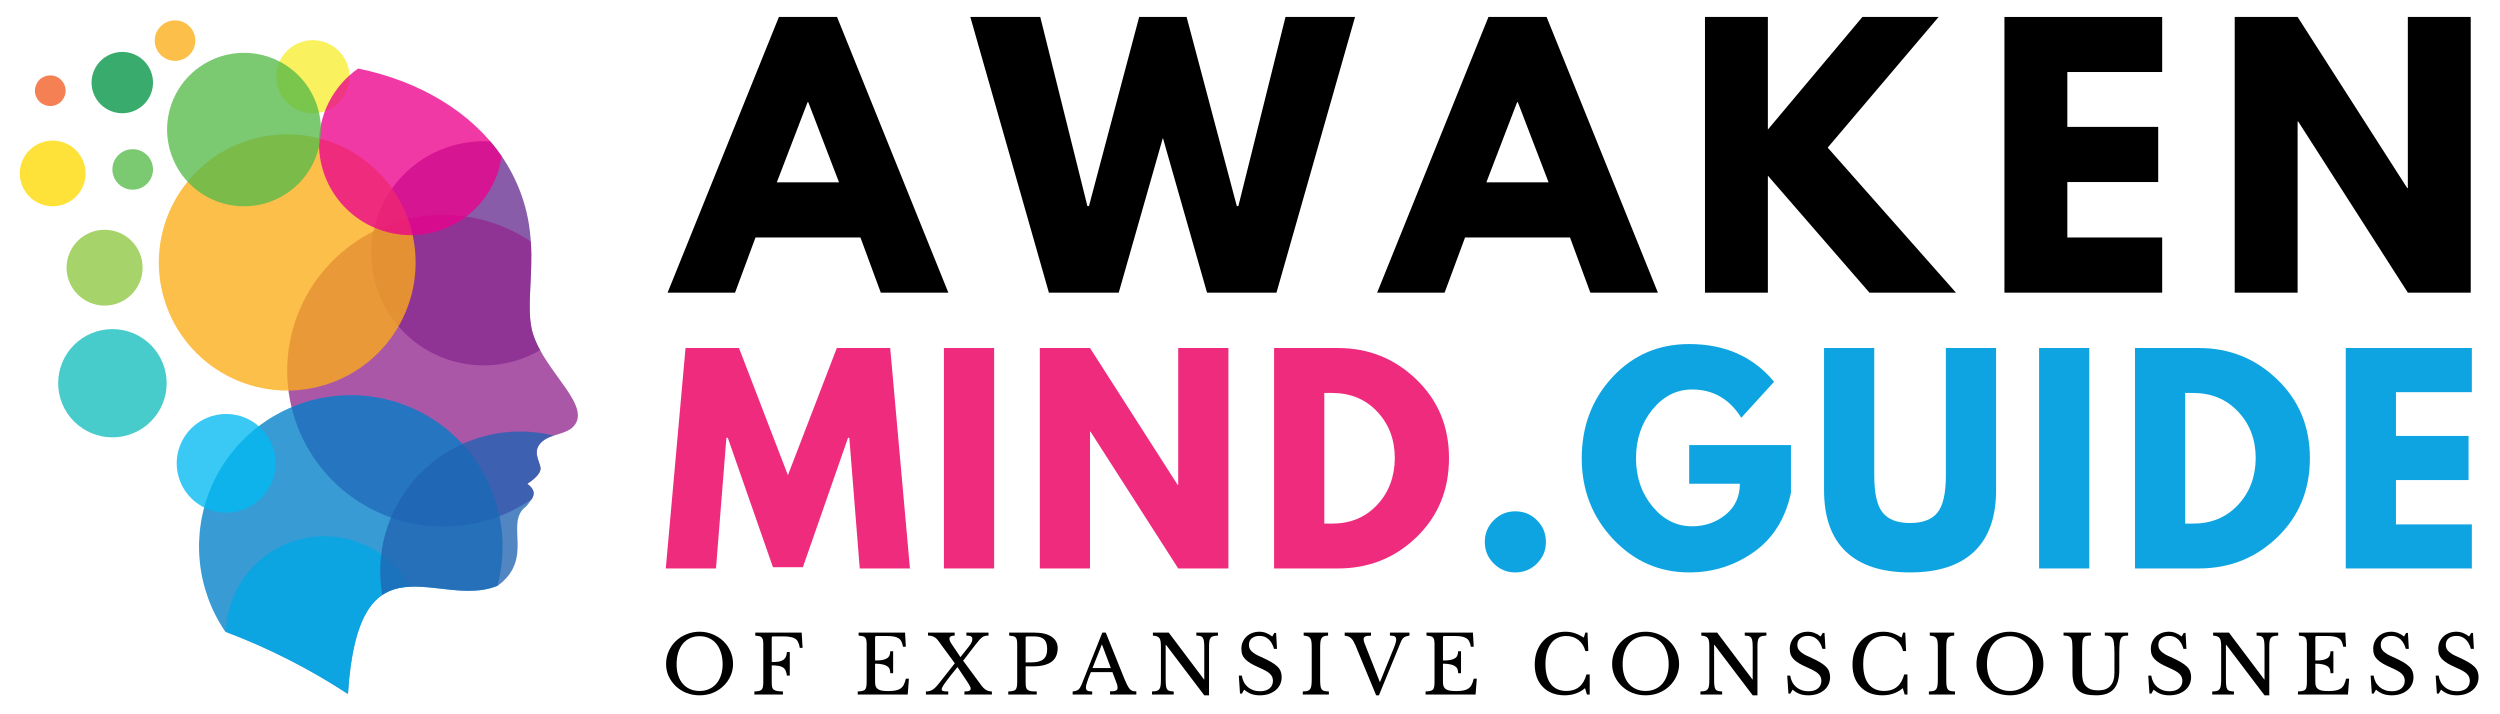
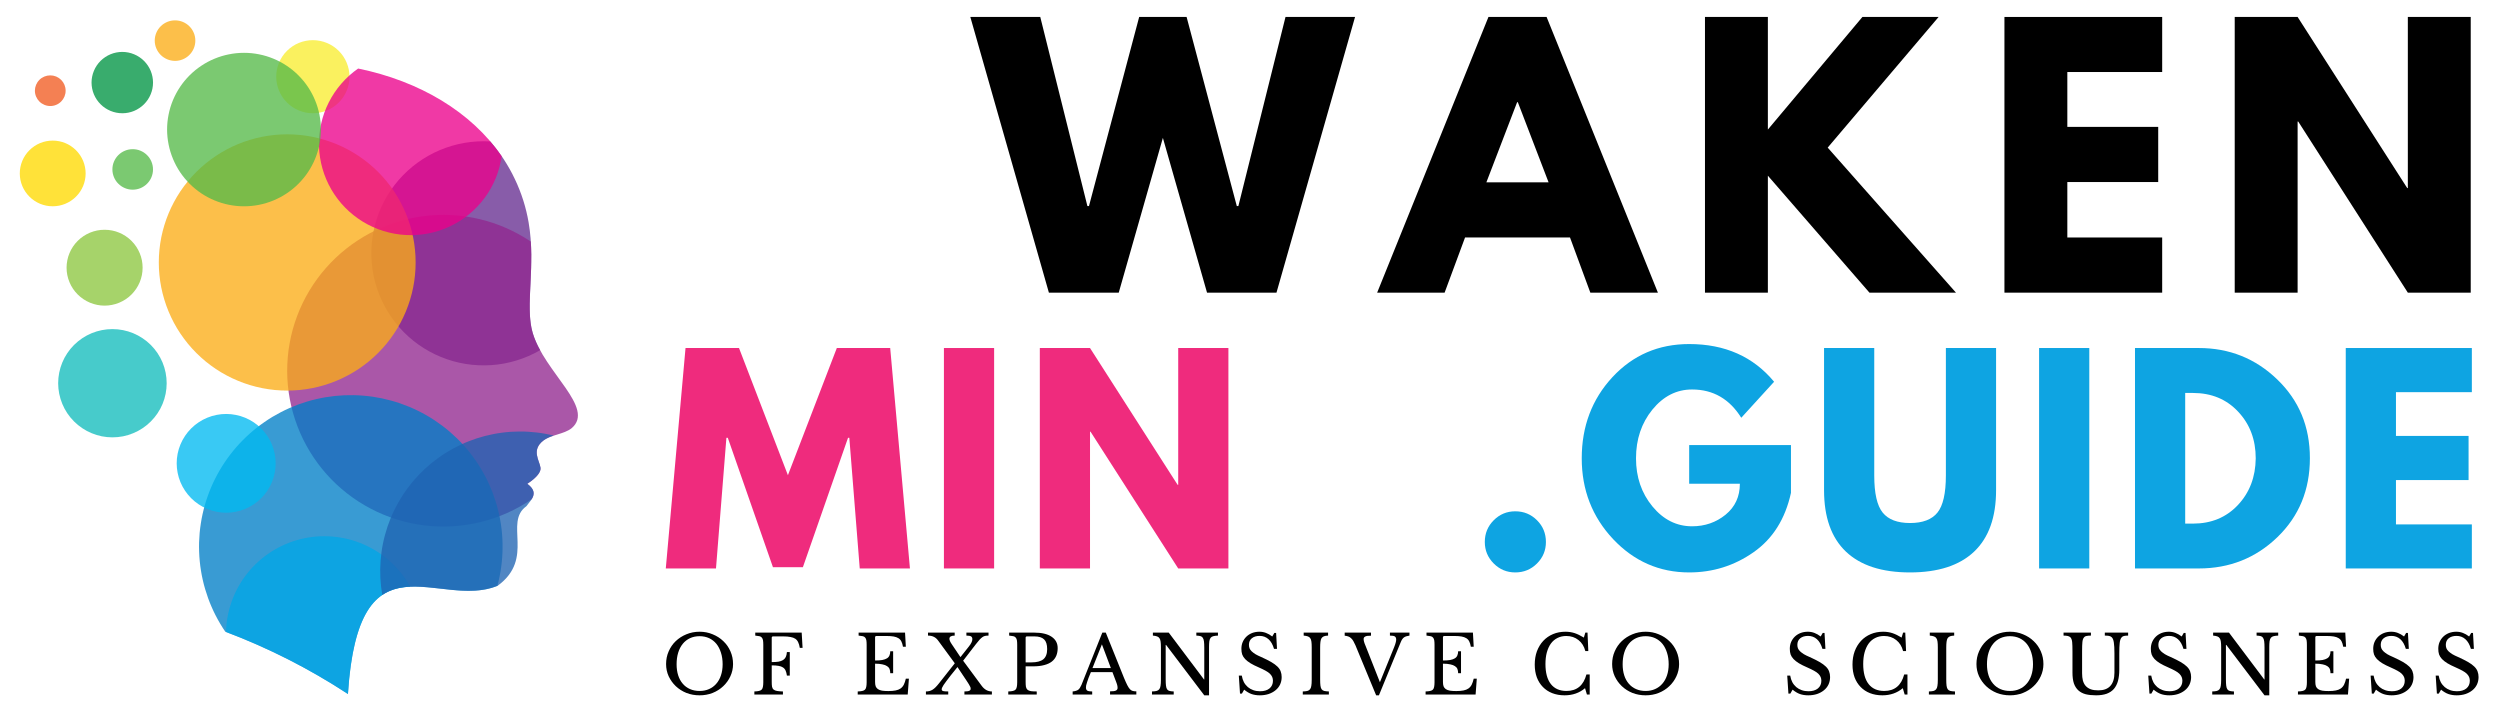
<svg xmlns="http://www.w3.org/2000/svg" width="525" zoomAndPan="magnify" viewBox="0 0 393.75 112.5" height="150" preserveAspectRatio="xMidYMid meet" version="1.0">
  <defs>
    <g />
    <clipPath id="175c9faee3">
      <path d="M 45 33 L 91.152 33 L 91.152 83 L 45 83 Z M 45 33 " clip-rule="nonzero" />
    </clipPath>
    <clipPath id="8d3fadb65d">
      <path d="M 31 62 L 80 62 L 80 109.305 L 31 109.305 Z M 31 62 " clip-rule="nonzero" />
    </clipPath>
    <clipPath id="2f87423e3c">
      <path d="M 35 84 L 65 84 L 65 109.305 L 35 109.305 Z M 35 84 " clip-rule="nonzero" />
    </clipPath>
    <clipPath id="ae919a59d3">
      <path d="M 24 3.207 L 31 3.207 L 31 10 L 24 10 Z M 24 3.207 " clip-rule="nonzero" />
    </clipPath>
  </defs>
  <path fill="#f9ed32" d="M 49.273 17.836 C 49.652 17.836 50.027 17.801 50.398 17.727 C 50.77 17.652 51.133 17.543 51.48 17.398 C 51.832 17.254 52.164 17.078 52.477 16.867 C 52.793 16.656 53.086 16.418 53.352 16.152 C 53.621 15.887 53.859 15.594 54.07 15.281 C 54.281 14.965 54.457 14.637 54.605 14.285 C 54.75 13.938 54.859 13.578 54.934 13.207 C 55.008 12.836 55.043 12.461 55.043 12.086 C 55.043 11.707 55.008 11.332 54.934 10.961 C 54.859 10.59 54.75 10.23 54.605 9.883 C 54.461 9.531 54.285 9.199 54.074 8.887 C 53.863 8.57 53.625 8.281 53.359 8.016 C 53.09 7.746 52.801 7.508 52.484 7.297 C 52.172 7.086 51.836 6.91 51.488 6.766 C 51.137 6.621 50.777 6.512 50.406 6.438 C 50.035 6.363 49.66 6.324 49.281 6.324 C 48.902 6.324 48.527 6.359 48.156 6.434 C 47.785 6.508 47.426 6.613 47.074 6.758 C 46.723 6.902 46.391 7.078 46.074 7.289 C 45.762 7.5 45.469 7.738 45.199 8.004 C 44.934 8.27 44.691 8.559 44.48 8.875 C 44.27 9.188 44.094 9.52 43.949 9.867 C 43.801 10.219 43.691 10.578 43.617 10.945 C 43.543 11.316 43.504 11.691 43.504 12.07 C 43.504 12.449 43.543 12.824 43.617 13.195 C 43.688 13.566 43.797 13.926 43.945 14.273 C 44.09 14.625 44.266 14.957 44.477 15.27 C 44.688 15.586 44.926 15.875 45.195 16.145 C 45.461 16.41 45.754 16.652 46.066 16.863 C 46.383 17.07 46.715 17.25 47.066 17.395 C 47.414 17.539 47.777 17.648 48.148 17.727 C 48.52 17.801 48.895 17.836 49.273 17.836 Z M 49.273 17.836 " fill-opacity="0.776" fill-rule="evenodd" />
  <path fill="#662d91" d="M 77.223 22.277 C 78.789 24.09 80.086 26.078 81.109 28.246 C 82.137 30.41 82.852 32.672 83.258 35.035 C 84.43 41.859 82.645 48.176 83.895 52.422 C 84.188 53.375 84.582 54.285 85.074 55.152 C 84.488 55.492 83.887 55.797 83.266 56.066 C 82.645 56.34 82.012 56.574 81.363 56.77 C 80.715 56.969 80.059 57.129 79.395 57.254 C 78.73 57.375 78.059 57.461 77.383 57.508 C 76.707 57.551 76.031 57.559 75.355 57.527 C 74.68 57.496 74.008 57.43 73.34 57.32 C 72.672 57.211 72.012 57.066 71.359 56.883 C 70.707 56.699 70.07 56.477 69.441 56.219 C 68.816 55.965 68.207 55.672 67.613 55.344 C 67.023 55.02 66.449 54.66 65.898 54.266 C 65.348 53.875 64.82 53.453 64.32 53 C 63.816 52.547 63.34 52.066 62.895 51.559 C 62.445 51.051 62.031 50.523 61.645 49.969 C 61.258 49.414 60.906 48.836 60.586 48.242 C 60.266 47.648 59.98 47.035 59.73 46.406 C 59.48 45.781 59.266 45.141 59.09 44.488 C 58.914 43.836 58.777 43.176 58.676 42.508 C 58.578 41.84 58.516 41.168 58.492 40.492 C 58.469 39.816 58.484 39.145 58.539 38.469 C 58.594 37.797 58.688 37.129 58.82 36.465 C 58.953 35.805 59.121 35.152 59.328 34.508 C 59.535 33.863 59.777 33.234 60.055 32.621 C 60.336 32.004 60.648 31.406 60.996 30.828 C 61.344 30.246 61.727 29.691 62.137 29.152 C 62.547 28.617 62.988 28.105 63.461 27.621 C 63.934 27.137 64.43 26.68 64.953 26.25 C 65.477 25.824 66.023 25.426 66.59 25.059 C 67.16 24.695 67.75 24.363 68.355 24.062 C 68.961 23.766 69.586 23.5 70.223 23.273 C 70.859 23.047 71.508 22.859 72.168 22.703 C 72.828 22.551 73.492 22.438 74.168 22.359 C 74.84 22.285 75.516 22.246 76.191 22.246 C 76.523 22.246 76.875 22.258 77.223 22.277 Z M 77.223 22.277 " fill-opacity="0.776" fill-rule="evenodd" />
  <g clip-path="url(#175c9faee3)">
    <path fill="#92278f" d="M 83.605 38.035 C 83.973 43.688 82.828 48.809 83.895 52.438 C 85.719 58.637 93.809 64.254 90.027 67.445 C 88.832 68.398 86.773 68.465 85.57 69.402 C 83.648 70.898 84.961 72.516 85.133 73.68 C 85.215 74.234 84.711 75.125 83.047 76.207 C 84.305 77.129 84.188 77.914 83.742 78.633 C 83.129 79.051 82.5 79.441 81.852 79.801 C 81.207 80.164 80.543 80.496 79.867 80.797 C 79.191 81.098 78.5 81.371 77.801 81.609 C 77.098 81.848 76.387 82.055 75.668 82.23 C 74.949 82.406 74.223 82.551 73.488 82.66 C 72.754 82.77 72.02 82.848 71.277 82.891 C 70.539 82.934 69.797 82.945 69.055 82.922 C 68.316 82.898 67.578 82.84 66.84 82.75 C 66.105 82.66 65.375 82.539 64.648 82.383 C 63.926 82.227 63.211 82.039 62.5 81.816 C 61.793 81.598 61.098 81.348 60.414 81.062 C 59.727 80.781 59.059 80.465 58.402 80.121 C 57.746 79.777 57.105 79.406 56.48 79.004 C 55.859 78.602 55.258 78.176 54.672 77.719 C 54.09 77.262 53.527 76.781 52.984 76.277 C 52.445 75.77 51.93 75.238 51.438 74.688 C 50.945 74.133 50.48 73.559 50.039 72.965 C 49.598 72.367 49.188 71.754 48.801 71.121 C 48.418 70.488 48.062 69.84 47.734 69.176 C 47.41 68.512 47.113 67.836 46.852 67.145 C 46.586 66.453 46.352 65.75 46.152 65.039 C 45.949 64.328 45.781 63.609 45.648 62.879 C 45.512 62.152 45.41 61.422 45.34 60.684 C 45.27 59.949 45.234 59.211 45.23 58.473 C 45.23 57.73 45.262 56.992 45.324 56.254 C 45.387 55.52 45.484 54.785 45.617 54.059 C 45.746 53.332 45.91 52.609 46.105 51.895 C 46.305 51.184 46.531 50.48 46.793 49.785 C 47.051 49.094 47.34 48.414 47.664 47.746 C 47.984 47.082 48.336 46.43 48.715 45.797 C 49.098 45.16 49.504 44.543 49.941 43.945 C 50.375 43.348 50.84 42.77 51.328 42.215 C 51.816 41.656 52.328 41.125 52.867 40.613 C 53.402 40.105 53.961 39.621 54.543 39.16 C 55.121 38.699 55.723 38.266 56.344 37.863 C 56.965 37.457 57.602 37.078 58.254 36.73 C 58.91 36.383 59.578 36.066 60.262 35.777 C 60.941 35.488 61.637 35.234 62.344 35.008 C 63.051 34.781 63.766 34.59 64.488 34.43 C 65.211 34.27 65.941 34.141 66.676 34.047 C 67.41 33.949 68.148 33.891 68.891 33.859 C 69.633 33.832 70.371 33.84 71.113 33.875 C 71.852 33.914 72.59 33.988 73.324 34.094 C 74.059 34.195 74.785 34.336 75.508 34.504 C 76.227 34.676 76.941 34.879 77.645 35.113 C 78.348 35.348 79.039 35.613 79.715 35.914 C 80.395 36.211 81.059 36.535 81.707 36.895 C 82.359 37.25 82.988 37.637 83.605 38.051 Z M 83.605 38.035 " fill-opacity="0.776" fill-rule="evenodd" />
  </g>
  <g clip-path="url(#8d3fadb65d)">
    <path fill="#007fc6" d="M 78.336 92.273 C 68.992 96.07 56.484 83.336 54.801 109.305 C 48.723 105.324 42.285 102.055 35.484 99.496 C 35.203 99.086 34.938 98.664 34.684 98.238 C 34.43 97.809 34.188 97.375 33.961 96.93 C 33.734 96.488 33.523 96.039 33.324 95.582 C 33.125 95.129 32.941 94.664 32.773 94.199 C 32.605 93.73 32.449 93.258 32.309 92.781 C 32.168 92.305 32.043 91.82 31.934 91.336 C 31.824 90.852 31.73 90.363 31.652 89.875 C 31.57 89.383 31.508 88.891 31.461 88.395 C 31.41 87.898 31.379 87.402 31.363 86.906 C 31.344 86.41 31.344 85.914 31.355 85.418 C 31.371 84.918 31.402 84.422 31.445 83.93 C 31.492 83.434 31.551 82.941 31.629 82.449 C 31.703 81.957 31.793 81.469 31.902 80.984 C 32.008 80.496 32.129 80.016 32.266 79.535 C 32.402 79.059 32.555 78.586 32.723 78.117 C 32.887 77.648 33.07 77.184 33.266 76.727 C 33.461 76.27 33.668 75.82 33.895 75.375 C 34.117 74.93 34.355 74.496 34.605 74.066 C 34.855 73.637 35.121 73.215 35.398 72.801 C 35.676 72.387 35.965 71.984 36.27 71.59 C 36.57 71.195 36.887 70.809 37.215 70.434 C 37.539 70.059 37.879 69.695 38.23 69.34 C 38.578 68.988 38.938 68.645 39.312 68.312 C 39.684 67.98 40.062 67.66 40.453 67.352 C 40.848 67.047 41.246 66.75 41.656 66.469 C 42.066 66.184 42.484 65.914 42.91 65.656 C 43.34 65.402 43.773 65.16 44.215 64.93 C 44.656 64.699 45.105 64.484 45.562 64.281 C 46.016 64.082 46.477 63.895 46.945 63.719 C 47.414 63.547 47.883 63.391 48.363 63.246 C 48.84 63.102 49.32 62.977 49.805 62.863 C 50.289 62.75 50.777 62.648 51.27 62.566 C 51.762 62.484 52.254 62.418 52.75 62.363 C 53.246 62.312 53.742 62.277 54.242 62.254 C 54.738 62.234 55.238 62.23 55.734 62.238 C 56.234 62.25 56.73 62.273 57.227 62.316 C 57.723 62.355 58.219 62.414 58.711 62.484 C 59.203 62.559 59.695 62.645 60.184 62.746 C 60.672 62.852 61.152 62.969 61.633 63.102 C 62.113 63.234 62.59 63.379 63.062 63.543 C 63.531 63.707 63.996 63.883 64.457 64.074 C 64.918 64.266 65.371 64.473 65.816 64.691 C 66.266 64.91 66.703 65.145 67.137 65.391 C 67.57 65.637 67.992 65.898 68.41 66.172 C 68.824 66.445 69.23 66.734 69.629 67.031 C 70.027 67.332 70.418 67.641 70.797 67.965 C 71.176 68.289 71.543 68.625 71.898 68.969 C 72.258 69.316 72.605 69.672 72.938 70.039 C 73.273 70.41 73.598 70.785 73.91 71.176 C 74.219 71.562 74.52 71.961 74.805 72.367 C 75.094 72.773 75.367 73.188 75.629 73.613 C 75.887 74.035 76.133 74.469 76.367 74.906 C 76.602 75.348 76.82 75.793 77.027 76.246 C 77.23 76.699 77.422 77.156 77.602 77.621 C 77.777 78.086 77.938 78.559 78.086 79.031 C 78.234 79.508 78.367 79.984 78.484 80.469 C 78.602 80.953 78.703 81.438 78.789 81.93 C 78.875 82.418 78.949 82.91 79.004 83.402 C 79.059 83.898 79.102 84.395 79.125 84.891 C 79.152 85.387 79.16 85.883 79.152 86.379 C 79.148 86.879 79.125 87.375 79.09 87.871 C 79.051 88.367 79 88.859 78.93 89.352 C 78.863 89.844 78.777 90.336 78.68 90.82 C 78.582 91.309 78.465 91.793 78.336 92.273 Z M 78.336 92.273 " fill-opacity="0.776" fill-rule="evenodd" />
  </g>
  <g clip-path="url(#2f87423e3c)">
    <path fill="#01a6e6" d="M 64.617 92.406 C 59.68 92.613 55.699 95.449 54.801 109.305 C 48.758 105.348 42.359 102.09 35.598 99.535 C 35.621 98.695 35.707 97.859 35.863 97.031 C 36.023 96.203 36.246 95.395 36.535 94.605 C 36.824 93.812 37.176 93.051 37.59 92.316 C 38.004 91.582 38.477 90.887 39.008 90.23 C 39.535 89.574 40.113 88.965 40.742 88.402 C 41.371 87.84 42.039 87.332 42.75 86.879 C 43.465 86.426 44.207 86.035 44.984 85.703 C 45.758 85.371 46.559 85.105 47.375 84.902 C 48.195 84.703 49.027 84.566 49.867 84.5 C 50.711 84.438 51.551 84.438 52.395 84.512 C 53.234 84.582 54.062 84.723 54.883 84.926 C 55.699 85.133 56.496 85.406 57.27 85.742 C 58.043 86.078 58.785 86.477 59.492 86.934 C 60.203 87.391 60.871 87.906 61.492 88.473 C 62.117 89.039 62.691 89.652 63.219 90.312 C 63.742 90.973 64.207 91.668 64.617 92.406 Z M 64.617 92.406 " fill-opacity="0.776" fill-rule="evenodd" />
  </g>
  <path fill="#2063b2" d="M 87.195 68.605 C 86.609 68.777 86.066 69.035 85.57 69.387 C 83.648 70.883 84.961 72.5 85.133 73.664 C 85.215 74.219 84.711 75.109 83.047 76.191 C 84.969 77.605 83.676 78.688 82.902 79.73 C 79.309 82.312 84.309 87.914 78.383 92.258 C 72.398 94.719 65.121 90.379 60.207 93.711 C 60.129 93.262 60.066 92.812 60.016 92.359 C 59.965 91.906 59.93 91.453 59.906 91 C 59.887 90.547 59.879 90.094 59.883 89.637 C 59.891 89.184 59.91 88.73 59.945 88.273 C 59.98 87.82 60.031 87.371 60.094 86.918 C 60.156 86.469 60.23 86.02 60.324 85.574 C 60.414 85.129 60.516 84.688 60.637 84.25 C 60.754 83.809 60.887 83.375 61.031 82.945 C 61.176 82.512 61.336 82.086 61.508 81.664 C 61.676 81.242 61.863 80.828 62.059 80.418 C 62.258 80.008 62.469 79.605 62.691 79.211 C 62.914 78.812 63.148 78.422 63.395 78.039 C 63.641 77.66 63.898 77.285 64.168 76.918 C 64.438 76.551 64.719 76.195 65.012 75.844 C 65.305 75.496 65.609 75.156 65.922 74.828 C 66.234 74.496 66.559 74.176 66.891 73.867 C 67.227 73.559 67.566 73.258 67.918 72.969 C 68.27 72.68 68.633 72.402 69 72.137 C 69.371 71.867 69.746 71.613 70.133 71.371 C 70.516 71.129 70.91 70.895 71.309 70.676 C 71.707 70.457 72.113 70.254 72.527 70.059 C 72.938 69.863 73.355 69.684 73.781 69.516 C 74.203 69.348 74.633 69.191 75.066 69.051 C 75.496 68.91 75.934 68.781 76.375 68.668 C 76.816 68.555 77.262 68.453 77.707 68.367 C 78.156 68.277 78.605 68.207 79.059 68.148 C 79.508 68.086 79.961 68.043 80.418 68.012 C 80.871 67.98 81.328 67.965 81.781 67.961 C 82.238 67.957 82.691 67.969 83.148 67.996 C 83.602 68.02 84.059 68.059 84.508 68.113 C 84.961 68.164 85.414 68.234 85.859 68.316 C 86.309 68.395 86.754 68.492 87.195 68.602 Z M 87.195 68.605 " fill-opacity="0.776" fill-rule="evenodd" />
  <path fill="#12bcbc" d="M 17.703 68.883 C 18.262 68.883 18.82 68.828 19.371 68.723 C 19.922 68.613 20.453 68.449 20.973 68.234 C 21.492 68.023 21.984 67.758 22.449 67.449 C 22.918 67.137 23.348 66.785 23.746 66.387 C 24.145 65.992 24.496 65.562 24.809 65.098 C 25.121 64.633 25.387 64.141 25.602 63.621 C 25.816 63.105 25.977 62.57 26.086 62.023 C 26.195 61.473 26.25 60.918 26.25 60.359 C 26.25 59.801 26.195 59.246 26.086 58.695 C 25.977 58.145 25.816 57.613 25.602 57.094 C 25.387 56.578 25.121 56.086 24.812 55.621 C 24.5 55.156 24.145 54.727 23.75 54.328 C 23.352 53.934 22.918 53.578 22.453 53.27 C 21.988 52.957 21.492 52.695 20.977 52.48 C 20.457 52.266 19.922 52.105 19.371 51.996 C 18.82 51.887 18.266 51.832 17.703 51.832 C 17.145 51.832 16.586 51.887 16.035 51.996 C 15.488 52.105 14.953 52.266 14.434 52.48 C 13.914 52.695 13.422 52.957 12.957 53.27 C 12.488 53.582 12.059 53.934 11.66 54.332 C 11.266 54.727 10.91 55.156 10.598 55.625 C 10.289 56.09 10.023 56.582 9.809 57.098 C 9.594 57.613 9.434 58.148 9.324 58.699 C 9.215 59.246 9.16 59.801 9.16 60.363 C 9.16 60.922 9.219 61.473 9.328 62.023 C 9.438 62.57 9.602 63.105 9.816 63.621 C 10.031 64.137 10.293 64.629 10.605 65.094 C 10.918 65.559 11.27 65.988 11.668 66.383 C 12.062 66.777 12.496 67.133 12.961 67.441 C 13.426 67.754 13.918 68.016 14.438 68.23 C 14.953 68.445 15.488 68.605 16.035 68.719 C 16.586 68.828 17.141 68.883 17.703 68.883 Z M 17.703 68.883 " fill-opacity="0.776" fill-rule="evenodd" />
  <path fill="#00b9f1" d="M 35.598 80.754 C 36.113 80.754 36.617 80.707 37.121 80.605 C 37.625 80.508 38.113 80.363 38.586 80.168 C 39.059 79.973 39.508 79.734 39.938 79.453 C 40.363 79.168 40.758 78.848 41.121 78.488 C 41.484 78.129 41.809 77.734 42.094 77.309 C 42.379 76.887 42.617 76.438 42.816 75.969 C 43.012 75.496 43.16 75.008 43.262 74.508 C 43.363 74.008 43.414 73.5 43.414 72.992 C 43.418 72.48 43.367 71.973 43.27 71.473 C 43.168 70.969 43.023 70.484 42.828 70.012 C 42.633 69.539 42.395 69.09 42.109 68.664 C 41.824 68.238 41.504 67.848 41.141 67.484 C 40.777 67.121 40.387 66.801 39.961 66.516 C 39.535 66.23 39.086 65.992 38.613 65.793 C 38.141 65.598 37.652 65.449 37.148 65.352 C 36.648 65.25 36.141 65.199 35.629 65.199 C 35.117 65.199 34.609 65.246 34.109 65.348 C 33.605 65.445 33.117 65.594 32.645 65.789 C 32.172 65.984 31.723 66.223 31.297 66.508 C 30.871 66.789 30.477 67.113 30.113 67.473 C 29.75 67.836 29.426 68.227 29.145 68.652 C 28.859 69.078 28.617 69.527 28.422 69.996 C 28.227 70.469 28.078 70.957 27.977 71.457 C 27.879 71.957 27.828 72.465 27.828 72.977 C 27.828 73.484 27.879 73.988 27.98 74.488 C 28.078 74.988 28.227 75.473 28.422 75.945 C 28.617 76.414 28.859 76.863 29.141 77.285 C 29.426 77.711 29.746 78.102 30.105 78.461 C 30.469 78.824 30.859 79.145 31.285 79.43 C 31.707 79.715 32.156 79.953 32.625 80.148 C 33.098 80.348 33.582 80.496 34.082 80.598 C 34.582 80.699 35.09 80.75 35.598 80.754 Z M 35.598 80.754 " fill-opacity="0.776" fill-rule="evenodd" />
  <path fill="#8dc63f" d="M 16.473 48.137 C 16.867 48.137 17.258 48.098 17.641 48.02 C 18.027 47.945 18.402 47.832 18.766 47.68 C 19.129 47.531 19.473 47.348 19.801 47.129 C 20.129 46.91 20.43 46.664 20.707 46.387 C 20.984 46.109 21.234 45.805 21.453 45.48 C 21.672 45.152 21.855 44.809 22.008 44.445 C 22.156 44.082 22.27 43.711 22.348 43.324 C 22.422 42.941 22.461 42.551 22.461 42.16 C 22.461 41.766 22.422 41.379 22.348 40.992 C 22.27 40.609 22.156 40.234 22.004 39.871 C 21.855 39.512 21.668 39.168 21.453 38.84 C 21.234 38.516 20.984 38.211 20.707 37.934 C 20.43 37.656 20.125 37.41 19.797 37.191 C 19.473 36.973 19.125 36.789 18.762 36.641 C 18.398 36.488 18.023 36.375 17.641 36.301 C 17.254 36.223 16.863 36.188 16.473 36.188 C 16.078 36.188 15.688 36.223 15.301 36.301 C 14.918 36.379 14.543 36.492 14.18 36.641 C 13.816 36.793 13.473 36.977 13.145 37.195 C 12.816 37.414 12.516 37.66 12.238 37.938 C 11.961 38.215 11.711 38.52 11.492 38.844 C 11.273 39.172 11.09 39.516 10.941 39.879 C 10.789 40.238 10.676 40.613 10.602 41 C 10.523 41.383 10.484 41.773 10.484 42.164 C 10.484 42.555 10.523 42.945 10.602 43.328 C 10.68 43.715 10.793 44.086 10.945 44.449 C 11.094 44.809 11.281 45.156 11.496 45.48 C 11.715 45.805 11.965 46.105 12.242 46.383 C 12.52 46.66 12.824 46.91 13.148 47.125 C 13.477 47.344 13.82 47.527 14.184 47.68 C 14.547 47.828 14.922 47.941 15.305 48.02 C 15.691 48.098 16.082 48.137 16.473 48.137 Z M 16.473 48.137 " fill-opacity="0.776" fill-rule="evenodd" />
  <path fill="#ffd900" d="M 13.488 27.316 C 13.488 27.656 13.453 27.992 13.387 28.324 C 13.32 28.66 13.223 28.98 13.094 29.297 C 12.961 29.609 12.801 29.906 12.613 30.191 C 12.422 30.473 12.207 30.734 11.969 30.973 C 11.727 31.215 11.465 31.43 11.184 31.617 C 10.898 31.805 10.602 31.965 10.285 32.098 C 9.973 32.227 9.648 32.324 9.312 32.391 C 8.98 32.457 8.641 32.488 8.301 32.488 C 7.961 32.488 7.625 32.457 7.289 32.391 C 6.957 32.324 6.633 32.227 6.316 32.098 C 6.004 31.965 5.703 31.805 5.422 31.617 C 5.137 31.43 4.875 31.215 4.637 30.973 C 4.395 30.734 4.18 30.473 3.992 30.191 C 3.801 29.906 3.641 29.609 3.512 29.297 C 3.383 28.98 3.281 28.66 3.215 28.324 C 3.148 27.992 3.117 27.656 3.117 27.316 C 3.117 26.977 3.148 26.641 3.215 26.309 C 3.281 25.973 3.383 25.652 3.512 25.336 C 3.641 25.023 3.801 24.727 3.992 24.441 C 4.18 24.16 4.395 23.898 4.637 23.66 C 4.875 23.418 5.137 23.203 5.422 23.016 C 5.703 22.824 6.004 22.668 6.316 22.535 C 6.633 22.406 6.957 22.309 7.289 22.242 C 7.625 22.176 7.961 22.145 8.301 22.145 C 8.641 22.145 8.98 22.176 9.312 22.242 C 9.648 22.309 9.973 22.406 10.285 22.535 C 10.602 22.668 10.898 22.824 11.184 23.016 C 11.465 23.203 11.727 23.418 11.969 23.66 C 12.207 23.898 12.422 24.16 12.613 24.441 C 12.801 24.727 12.961 25.023 13.094 25.336 C 13.223 25.652 13.32 25.973 13.387 26.309 C 13.453 26.641 13.488 26.977 13.488 27.316 Z M 13.488 27.316 " fill-opacity="0.776" fill-rule="nonzero" />
  <path fill="#009444" d="M 19.258 17.836 C 19.574 17.836 19.891 17.809 20.199 17.746 C 20.512 17.684 20.816 17.594 21.109 17.473 C 21.402 17.352 21.684 17.203 21.945 17.023 C 22.211 16.848 22.457 16.648 22.68 16.426 C 22.906 16.199 23.105 15.957 23.285 15.691 C 23.461 15.43 23.609 15.152 23.73 14.859 C 23.852 14.566 23.945 14.262 24.008 13.953 C 24.07 13.641 24.102 13.328 24.102 13.012 C 24.102 12.691 24.07 12.379 24.008 12.066 C 23.945 11.758 23.855 11.453 23.734 11.16 C 23.613 10.867 23.461 10.59 23.285 10.324 C 23.109 10.062 22.91 9.816 22.684 9.594 C 22.461 9.367 22.215 9.168 21.949 8.992 C 21.688 8.816 21.406 8.668 21.113 8.547 C 20.82 8.426 20.52 8.332 20.207 8.27 C 19.895 8.207 19.578 8.176 19.262 8.176 C 18.945 8.176 18.629 8.207 18.316 8.27 C 18.004 8.332 17.703 8.422 17.41 8.543 C 17.113 8.668 16.836 8.816 16.57 8.992 C 16.309 9.168 16.062 9.367 15.836 9.59 C 15.613 9.816 15.41 10.059 15.234 10.324 C 15.059 10.586 14.91 10.867 14.789 11.16 C 14.668 11.453 14.574 11.754 14.512 12.066 C 14.449 12.375 14.418 12.691 14.418 13.008 C 14.418 13.324 14.453 13.637 14.512 13.949 C 14.574 14.258 14.668 14.562 14.789 14.855 C 14.91 15.145 15.059 15.426 15.238 15.688 C 15.414 15.953 15.613 16.195 15.84 16.418 C 16.062 16.645 16.305 16.844 16.57 17.02 C 16.836 17.195 17.113 17.344 17.406 17.465 C 17.699 17.59 18 17.68 18.312 17.742 C 18.625 17.805 18.938 17.836 19.258 17.836 Z M 19.258 17.836 " fill-opacity="0.776" fill-rule="evenodd" />
  <path fill="#56ba48" d="M 20.898 29.875 C 21.324 29.875 21.73 29.793 22.125 29.633 C 22.516 29.469 22.859 29.238 23.16 28.941 C 23.461 28.641 23.691 28.297 23.855 27.906 C 24.016 27.516 24.098 27.109 24.098 26.684 C 24.098 26.262 24.016 25.855 23.855 25.465 C 23.691 25.074 23.461 24.727 23.16 24.43 C 22.859 24.129 22.516 23.898 22.125 23.738 C 21.73 23.574 21.324 23.496 20.898 23.496 C 20.477 23.496 20.066 23.574 19.676 23.738 C 19.285 23.898 18.938 24.129 18.637 24.43 C 18.34 24.727 18.109 25.074 17.945 25.465 C 17.781 25.855 17.703 26.262 17.703 26.684 C 17.703 27.109 17.785 27.516 17.949 27.906 C 18.109 28.297 18.34 28.641 18.641 28.938 C 18.941 29.238 19.285 29.469 19.676 29.629 C 20.066 29.793 20.477 29.875 20.898 29.875 Z M 20.898 29.875 " fill-opacity="0.776" fill-rule="evenodd" />
  <g clip-path="url(#ae919a59d3)">
    <path fill="#fbad17" d="M 27.57 9.59 C 27.992 9.59 28.402 9.508 28.793 9.344 C 29.184 9.184 29.531 8.953 29.828 8.652 C 30.129 8.355 30.359 8.008 30.523 7.617 C 30.684 7.227 30.766 6.82 30.766 6.398 C 30.766 5.977 30.684 5.566 30.523 5.176 C 30.359 4.785 30.129 4.441 29.828 4.141 C 29.531 3.844 29.184 3.613 28.793 3.449 C 28.402 3.289 27.992 3.207 27.57 3.207 C 27.145 3.207 26.738 3.289 26.344 3.449 C 25.953 3.613 25.605 3.844 25.309 4.141 C 25.008 4.441 24.777 4.785 24.613 5.176 C 24.453 5.566 24.371 5.977 24.371 6.398 C 24.371 6.82 24.453 7.227 24.617 7.617 C 24.777 8.008 25.012 8.352 25.309 8.652 C 25.609 8.949 25.953 9.18 26.348 9.344 C 26.738 9.504 27.145 9.586 27.57 9.59 Z M 27.57 9.59 " fill-opacity="0.776" fill-rule="evenodd" />
  </g>
  <path fill="#f15c22" d="M 7.93 16.699 C 8.25 16.699 8.559 16.637 8.852 16.512 C 9.148 16.391 9.41 16.215 9.637 15.984 C 9.859 15.758 10.035 15.496 10.156 15.203 C 10.277 14.906 10.34 14.598 10.336 14.277 C 10.336 13.957 10.273 13.648 10.152 13.355 C 10.027 13.059 9.852 12.801 9.625 12.574 C 9.398 12.348 9.137 12.176 8.84 12.051 C 8.543 11.93 8.234 11.871 7.914 11.871 C 7.594 11.871 7.285 11.934 6.988 12.055 C 6.691 12.18 6.43 12.352 6.203 12.578 C 5.977 12.805 5.805 13.066 5.68 13.363 C 5.559 13.656 5.496 13.965 5.496 14.285 C 5.496 14.605 5.559 14.914 5.684 15.211 C 5.809 15.508 5.984 15.77 6.211 15.996 C 6.438 16.223 6.703 16.395 7 16.516 C 7.297 16.641 7.605 16.699 7.93 16.699 Z M 7.93 16.699 " fill-opacity="0.776" fill-rule="evenodd" />
  <path fill="#fbad17" d="M 65.461 41.336 C 65.461 42 65.43 42.656 65.363 43.316 C 65.301 43.973 65.203 44.625 65.074 45.273 C 64.945 45.922 64.785 46.562 64.59 47.195 C 64.398 47.828 64.176 48.449 63.922 49.059 C 63.668 49.672 63.387 50.266 63.074 50.852 C 62.762 51.434 62.422 52 62.055 52.547 C 61.684 53.098 61.293 53.629 60.871 54.141 C 60.449 54.648 60.008 55.141 59.539 55.605 C 59.07 56.074 58.578 56.516 58.066 56.938 C 57.555 57.355 57.023 57.75 56.473 58.117 C 55.922 58.484 55.355 58.824 54.77 59.133 C 54.188 59.445 53.59 59.727 52.977 59.98 C 52.363 60.234 51.742 60.457 51.109 60.648 C 50.473 60.84 49.832 61 49.184 61.129 C 48.531 61.258 47.879 61.355 47.219 61.422 C 46.559 61.484 45.898 61.516 45.238 61.516 C 44.574 61.516 43.914 61.484 43.254 61.422 C 42.594 61.355 41.941 61.258 41.289 61.129 C 40.641 61 40 60.84 39.367 60.648 C 38.73 60.457 38.109 60.234 37.496 59.98 C 36.883 59.727 36.285 59.445 35.703 59.133 C 35.117 58.824 34.551 58.484 34 58.117 C 33.449 57.75 32.918 57.355 32.406 56.938 C 31.895 56.516 31.402 56.074 30.934 55.605 C 30.465 55.141 30.023 54.648 29.602 54.141 C 29.184 53.629 28.789 53.098 28.418 52.547 C 28.051 52 27.711 51.434 27.398 50.852 C 27.086 50.266 26.805 49.672 26.551 49.059 C 26.297 48.449 26.074 47.828 25.883 47.195 C 25.691 46.562 25.527 45.922 25.398 45.273 C 25.27 44.625 25.172 43.973 25.109 43.316 C 25.043 42.656 25.012 42 25.012 41.336 C 25.012 40.676 25.043 40.016 25.109 39.359 C 25.172 38.703 25.27 38.047 25.398 37.398 C 25.527 36.754 25.691 36.113 25.883 35.48 C 26.074 34.848 26.297 34.227 26.551 33.613 C 26.805 33.004 27.086 32.406 27.398 31.824 C 27.711 31.242 28.051 30.676 28.418 30.125 C 28.789 29.574 29.184 29.047 29.602 28.535 C 30.023 28.023 30.465 27.535 30.934 27.066 C 31.402 26.602 31.895 26.156 32.406 25.738 C 32.918 25.32 33.449 24.926 34 24.559 C 34.551 24.191 35.117 23.852 35.703 23.539 C 36.285 23.227 36.883 22.945 37.496 22.691 C 38.109 22.441 38.73 22.219 39.367 22.027 C 40 21.836 40.641 21.672 41.289 21.543 C 41.941 21.414 42.594 21.32 43.254 21.254 C 43.914 21.191 44.574 21.156 45.238 21.156 C 45.898 21.156 46.559 21.191 47.219 21.254 C 47.879 21.32 48.531 21.414 49.184 21.543 C 49.832 21.672 50.473 21.836 51.109 22.027 C 51.742 22.219 52.363 22.441 52.977 22.691 C 53.59 22.945 54.188 23.227 54.77 23.539 C 55.355 23.852 55.922 24.191 56.473 24.559 C 57.023 24.926 57.555 25.32 58.066 25.738 C 58.578 26.156 59.07 26.602 59.539 27.066 C 60.008 27.535 60.449 28.023 60.871 28.535 C 61.293 29.047 61.684 29.574 62.055 30.125 C 62.422 30.676 62.762 31.242 63.074 31.824 C 63.387 32.406 63.668 33.004 63.922 33.613 C 64.176 34.227 64.398 34.848 64.59 35.48 C 64.785 36.113 64.945 36.754 65.074 37.398 C 65.203 38.047 65.301 38.703 65.363 39.359 C 65.43 40.016 65.461 40.676 65.461 41.336 Z M 65.461 41.336 " fill-opacity="0.776" fill-rule="nonzero" />
  <path fill="#ec008b" d="M 56.41 10.793 C 66.102 12.785 74.223 17.629 79.012 24.598 C 78.93 25.188 78.809 25.773 78.656 26.348 C 78.5 26.926 78.309 27.488 78.086 28.043 C 77.859 28.594 77.602 29.129 77.309 29.652 C 77.02 30.172 76.695 30.672 76.344 31.152 C 75.988 31.633 75.605 32.09 75.195 32.523 C 74.785 32.957 74.348 33.363 73.887 33.742 C 73.426 34.121 72.945 34.469 72.438 34.789 C 71.934 35.109 71.41 35.398 70.871 35.652 C 70.332 35.906 69.777 36.129 69.211 36.312 C 68.641 36.5 68.066 36.652 67.477 36.766 C 66.891 36.879 66.301 36.957 65.703 37 C 65.109 37.043 64.512 37.047 63.914 37.016 C 63.316 36.984 62.727 36.914 62.137 36.809 C 61.547 36.703 60.969 36.562 60.398 36.383 C 59.828 36.207 59.27 35.996 58.727 35.75 C 58.18 35.504 57.656 35.227 57.145 34.914 C 56.637 34.602 56.148 34.262 55.68 33.887 C 55.211 33.516 54.77 33.117 54.352 32.691 C 53.934 32.266 53.543 31.812 53.184 31.34 C 52.82 30.863 52.492 30.367 52.191 29.852 C 51.891 29.336 51.625 28.805 51.391 28.258 C 51.156 27.707 50.957 27.145 50.793 26.574 C 50.629 26 50.5 25.418 50.41 24.828 C 50.316 24.238 50.262 23.648 50.242 23.051 C 50.227 22.453 50.246 21.859 50.301 21.266 C 50.355 20.672 50.449 20.086 50.578 19.504 C 50.707 18.918 50.871 18.348 51.07 17.785 C 51.27 17.223 51.504 16.676 51.773 16.145 C 52.039 15.609 52.34 15.098 52.672 14.602 C 53.004 14.105 53.367 13.629 53.758 13.18 C 54.148 12.727 54.566 12.305 55.008 11.902 C 55.453 11.504 55.918 11.133 56.41 10.793 Z M 56.41 10.793 " fill-opacity="0.776" fill-rule="evenodd" />
  <path fill="#56ba48" d="M 38.426 32.492 C 39.223 32.492 40.012 32.418 40.789 32.262 C 41.57 32.105 42.328 31.879 43.062 31.574 C 43.797 31.27 44.496 30.898 45.156 30.457 C 45.82 30.02 46.43 29.516 46.992 28.957 C 47.555 28.395 48.059 27.785 48.5 27.125 C 48.941 26.465 49.316 25.77 49.621 25.035 C 49.926 24.301 50.156 23.547 50.309 22.77 C 50.465 21.988 50.543 21.203 50.543 20.41 C 50.543 19.617 50.465 18.832 50.312 18.051 C 50.156 17.273 49.926 16.52 49.621 15.785 C 49.316 15.051 48.945 14.355 48.504 13.695 C 48.062 13.035 47.559 12.426 46.996 11.863 C 46.434 11.301 45.824 10.801 45.16 10.359 C 44.5 9.918 43.801 9.547 43.066 9.242 C 42.332 8.938 41.574 8.707 40.797 8.555 C 40.016 8.398 39.227 8.32 38.434 8.32 C 37.637 8.32 36.848 8.398 36.07 8.555 C 35.289 8.707 34.531 8.938 33.797 9.242 C 33.062 9.543 32.363 9.918 31.703 10.359 C 31.039 10.801 30.43 11.301 29.867 11.859 C 29.305 12.422 28.801 13.031 28.359 13.691 C 27.918 14.352 27.543 15.051 27.238 15.781 C 26.934 16.516 26.707 17.27 26.551 18.051 C 26.395 18.828 26.316 19.613 26.316 20.406 C 26.32 21.199 26.398 21.984 26.555 22.762 C 26.711 23.539 26.941 24.297 27.246 25.027 C 27.551 25.762 27.922 26.457 28.363 27.117 C 28.809 27.773 29.309 28.387 29.871 28.945 C 30.434 29.508 31.043 30.008 31.703 30.449 C 32.363 30.891 33.062 31.262 33.797 31.566 C 34.531 31.871 35.285 32.102 36.066 32.258 C 36.844 32.414 37.633 32.492 38.426 32.492 Z M 38.426 32.492 " fill-opacity="0.776" fill-rule="evenodd" />
  <g fill="#000000" fill-opacity="1">
    <g transform="translate(106.615, 46.093)">
      <g>
-         <path d="M 25.219 -43.422 L 42.75 0 L 32.109 0 L 28.906 -8.688 L 12.375 -8.688 L 9.156 0 L -1.469 0 L 16.062 -43.422 Z M 25.531 -17.375 L 20.688 -30 L 20.578 -30 L 15.734 -17.375 Z M 25.531 -17.375 " />
-       </g>
+         </g>
    </g>
  </g>
  <g fill="#000000" fill-opacity="1">
    <g transform="translate(153.623, 46.093)">
      <g>
        <path d="M 36.484 0 L 29.531 -24.375 L 22.578 0 L 11.578 0 L -0.797 -43.422 L 10.219 -43.422 L 17.641 -13.641 L 17.891 -13.641 L 25.797 -43.422 L 33.266 -43.422 L 41.172 -13.641 L 41.422 -13.641 L 48.844 -43.422 L 59.797 -43.422 L 47.422 0 Z M 36.484 0 " />
      </g>
    </g>
  </g>
  <g fill="#000000" fill-opacity="1">
    <g transform="translate(218.37, 46.093)">
      <g>
        <path d="M 25.219 -43.422 L 42.75 0 L 32.109 0 L 28.906 -8.688 L 12.375 -8.688 L 9.156 0 L -1.469 0 L 16.062 -43.422 Z M 25.531 -17.375 L 20.688 -30 L 20.578 -30 L 15.734 -17.375 Z M 25.531 -17.375 " />
      </g>
    </g>
  </g>
  <g fill="#000000" fill-opacity="1">
    <g transform="translate(265.377, 46.093)">
      <g>
        <path d="M 42.688 0 L 29.062 0 L 13.062 -18.422 L 13.062 0 L 3.156 0 L 3.156 -43.422 L 13.062 -43.422 L 13.062 -25.688 L 27.953 -43.422 L 39.953 -43.422 L 22.484 -22.844 Z M 42.688 0 " />
      </g>
    </g>
  </g>
  <g fill="#000000" fill-opacity="1">
    <g transform="translate(312.543, 46.093)">
      <g>
        <path d="M 28 -43.422 L 28 -34.75 L 13.062 -34.75 L 13.062 -26.109 L 27.375 -26.109 L 27.375 -17.422 L 13.062 -17.422 L 13.062 -8.688 L 28 -8.688 L 28 0 L 3.156 0 L 3.156 -43.422 Z M 28 -43.422 " />
      </g>
    </g>
  </g>
  <g fill="#000000" fill-opacity="1">
    <g transform="translate(348.812, 46.093)">
      <g>
        <path d="M 13.062 -26.953 L 13.062 0 L 3.156 0 L 3.156 -43.422 L 13.062 -43.422 L 30.328 -16.469 L 30.422 -16.469 L 30.422 -43.422 L 40.328 -43.422 L 40.328 0 L 30.422 0 L 13.156 -26.953 Z M 13.062 -26.953 " />
      </g>
    </g>
  </g>
  <g fill="#ef2b7d" fill-opacity="1">
    <g transform="translate(104.19, 89.532)">
      <g>
        <path d="M 31.219 0 L 29.578 -20.578 L 29.375 -20.578 L 22.266 -0.203 L 17.547 -0.203 L 10.438 -20.578 L 10.219 -20.578 L 8.578 0 L 0.672 0 L 3.781 -34.719 L 12.203 -34.719 L 19.906 -14.688 L 27.609 -34.719 L 36.016 -34.719 L 39.125 0 Z M 31.219 0 " />
      </g>
    </g>
  </g>
  <g fill="#ef2b7d" fill-opacity="1">
    <g transform="translate(146.136, 89.532)">
      <g>
        <path d="M 10.438 -34.719 L 10.438 0 L 2.531 0 L 2.531 -34.719 Z M 10.438 -34.719 " />
      </g>
    </g>
  </g>
  <g fill="#ef2b7d" fill-opacity="1">
    <g transform="translate(161.24, 89.532)">
      <g>
        <path d="M 10.438 -21.547 L 10.438 0 L 2.531 0 L 2.531 -34.719 L 10.438 -34.719 L 24.234 -13.172 L 24.328 -13.172 L 24.328 -34.719 L 32.234 -34.719 L 32.234 0 L 24.328 0 L 10.516 -21.547 Z M 10.438 -21.547 " />
      </g>
    </g>
  </g>
  <g fill="#ef2b7d" fill-opacity="1">
    <g transform="translate(198.138, 89.532)">
      <g>
-         <path d="M 2.531 -34.719 L 12.578 -34.719 C 17.398 -34.719 21.52 -33.066 24.938 -29.766 C 28.363 -26.473 30.078 -22.344 30.078 -17.375 C 30.078 -12.383 28.375 -8.238 24.969 -4.938 C 21.562 -1.645 17.43 0 12.578 0 L 2.531 0 Z M 10.438 -7.062 L 11.656 -7.062 C 14.539 -7.062 16.898 -8.035 18.734 -9.984 C 20.578 -11.941 21.516 -14.395 21.547 -17.344 C 21.547 -20.281 20.625 -22.727 18.781 -24.688 C 16.945 -26.656 14.57 -27.641 11.656 -27.641 L 10.438 -27.641 Z M 10.438 -7.062 " />
-       </g>
+         </g>
    </g>
  </g>
  <g fill="#0ea4e2" fill-opacity="1">
    <g transform="translate(231.326, 89.532)">
      <g>
        <path d="M 7.328 -9 C 8.672 -9 9.812 -8.531 10.75 -7.594 C 11.688 -6.656 12.156 -5.516 12.156 -4.172 C 12.156 -2.848 11.688 -1.719 10.75 -0.781 C 9.812 0.156 8.672 0.625 7.328 0.625 C 6.004 0.625 4.875 0.156 3.938 -0.781 C 3 -1.719 2.531 -2.848 2.531 -4.172 C 2.531 -5.516 3 -6.656 3.938 -7.594 C 4.875 -8.531 6.004 -9 7.328 -9 Z M 7.328 -9 " />
      </g>
    </g>
  </g>
  <g fill="#0ea4e2" fill-opacity="1">
    <g transform="translate(248.155, 89.532)">
      <g>
        <path d="M 33.922 -19.438 L 33.922 -11.906 C 33.016 -7.781 31.047 -4.66 28.016 -2.547 C 24.992 -0.43 21.617 0.625 17.891 0.625 C 13.203 0.625 9.207 -1.125 5.906 -4.625 C 2.613 -8.133 0.969 -12.375 0.969 -17.344 C 0.969 -22.383 2.578 -26.645 5.797 -30.125 C 9.023 -33.602 13.055 -35.344 17.891 -35.344 C 23.523 -35.344 27.984 -33.363 31.266 -29.406 L 26.094 -23.734 C 24.238 -26.703 21.656 -28.188 18.344 -28.188 C 15.906 -28.188 13.82 -27.129 12.094 -25.016 C 10.375 -22.898 9.516 -20.344 9.516 -17.344 C 9.516 -14.395 10.375 -11.875 12.094 -9.781 C 13.82 -7.688 15.906 -6.641 18.344 -6.641 C 20.363 -6.641 22.125 -7.25 23.625 -8.469 C 25.125 -9.695 25.875 -11.32 25.875 -13.344 L 17.891 -13.344 L 17.891 -19.438 Z M 33.922 -19.438 " />
      </g>
    </g>
  </g>
  <g fill="#0ea4e2" fill-opacity="1">
    <g transform="translate(285.179, 89.532)">
      <g>
        <path d="M 29.203 -34.719 L 29.203 -12.328 C 29.203 -8.066 28.051 -4.844 25.75 -2.656 C 23.445 -0.469 20.078 0.625 15.641 0.625 C 11.211 0.625 7.848 -0.469 5.547 -2.656 C 3.254 -4.844 2.109 -8.066 2.109 -12.328 L 2.109 -34.719 L 10.016 -34.719 L 10.016 -14.641 C 10.016 -11.836 10.457 -9.891 11.344 -8.797 C 12.227 -7.703 13.664 -7.156 15.656 -7.156 C 17.645 -7.156 19.082 -7.703 19.969 -8.797 C 20.852 -9.891 21.297 -11.836 21.297 -14.641 L 21.297 -34.719 Z M 29.203 -34.719 " />
      </g>
    </g>
  </g>
  <g fill="#0ea4e2" fill-opacity="1">
    <g transform="translate(318.626, 89.532)">
      <g>
        <path d="M 10.438 -34.719 L 10.438 0 L 2.531 0 L 2.531 -34.719 Z M 10.438 -34.719 " />
      </g>
    </g>
  </g>
  <g fill="#0ea4e2" fill-opacity="1">
    <g transform="translate(333.73, 89.532)">
      <g>
        <path d="M 2.531 -34.719 L 12.578 -34.719 C 17.398 -34.719 21.52 -33.066 24.938 -29.766 C 28.363 -26.473 30.078 -22.344 30.078 -17.375 C 30.078 -12.383 28.375 -8.238 24.969 -4.938 C 21.562 -1.645 17.43 0 12.578 0 L 2.531 0 Z M 10.438 -7.062 L 11.656 -7.062 C 14.539 -7.062 16.898 -8.035 18.734 -9.984 C 20.578 -11.941 21.516 -14.395 21.547 -17.344 C 21.547 -20.281 20.625 -22.727 18.781 -24.688 C 16.945 -26.656 14.57 -27.641 11.656 -27.641 L 10.438 -27.641 Z M 10.438 -7.062 " />
      </g>
    </g>
  </g>
  <g fill="#0ea4e2" fill-opacity="1">
    <g transform="translate(366.925, 89.532)">
      <g>
        <path d="M 22.391 -34.719 L 22.391 -27.766 L 10.438 -27.766 L 10.438 -20.875 L 21.875 -20.875 L 21.875 -13.922 L 10.438 -13.922 L 10.438 -6.938 L 22.391 -6.938 L 22.391 0 L 2.531 0 L 2.531 -34.719 Z M 22.391 -34.719 " />
      </g>
    </g>
  </g>
  <g fill="#000000" fill-opacity="1">
    <g transform="translate(104.19, 109.388)">
      <g>
        <path d="M 6 -9.891 C 6.738 -9.891 7.426 -9.754 8.062 -9.484 C 8.707 -9.223 9.266 -8.863 9.734 -8.406 C 10.211 -7.957 10.586 -7.422 10.859 -6.797 C 11.129 -6.18 11.266 -5.516 11.266 -4.797 C 11.266 -4.117 11.125 -3.477 10.844 -2.875 C 10.57 -2.281 10.195 -1.758 9.719 -1.312 C 9.25 -0.863 8.691 -0.508 8.047 -0.25 C 7.41 0 6.727 0.125 6 0.125 C 5.258 0.125 4.566 0 3.922 -0.25 C 3.285 -0.508 2.727 -0.863 2.25 -1.312 C 1.781 -1.758 1.406 -2.281 1.125 -2.875 C 0.852 -3.477 0.719 -4.117 0.719 -4.797 C 0.719 -5.516 0.852 -6.18 1.125 -6.797 C 1.395 -7.422 1.766 -7.957 2.234 -8.406 C 2.711 -8.863 3.27 -9.223 3.906 -9.484 C 4.551 -9.754 5.25 -9.891 6 -9.891 Z M 6 -0.562 C 6.551 -0.562 7.047 -0.66 7.484 -0.859 C 7.93 -1.055 8.312 -1.336 8.625 -1.703 C 8.945 -2.066 9.191 -2.504 9.359 -3.016 C 9.535 -3.535 9.625 -4.117 9.625 -4.766 C 9.625 -5.441 9.535 -6.051 9.359 -6.594 C 9.191 -7.133 8.953 -7.598 8.641 -7.984 C 8.328 -8.367 7.945 -8.664 7.5 -8.875 C 7.051 -9.082 6.551 -9.188 6 -9.188 C 5.438 -9.188 4.93 -9.082 4.484 -8.875 C 4.035 -8.664 3.656 -8.367 3.344 -7.984 C 3.031 -7.598 2.789 -7.133 2.625 -6.594 C 2.457 -6.051 2.375 -5.441 2.375 -4.766 C 2.375 -4.117 2.457 -3.535 2.625 -3.016 C 2.789 -2.504 3.031 -2.066 3.344 -1.703 C 3.656 -1.336 4.035 -1.055 4.484 -0.859 C 4.93 -0.66 5.438 -0.562 6 -0.562 Z M 6 -0.562 " />
      </g>
    </g>
  </g>
  <g fill="#000000" fill-opacity="1">
    <g transform="translate(118.25, 109.388)">
      <g>
        <path d="M 3.297 -2.016 C 3.297 -1.691 3.312 -1.43 3.344 -1.234 C 3.383 -1.035 3.469 -0.883 3.594 -0.781 C 3.719 -0.676 3.895 -0.602 4.125 -0.562 C 4.363 -0.52 4.676 -0.492 5.062 -0.484 L 5.062 0 L 0.562 0 L 0.562 -0.484 C 0.863 -0.492 1.102 -0.52 1.281 -0.562 C 1.469 -0.602 1.609 -0.672 1.703 -0.766 C 1.805 -0.867 1.875 -1.016 1.906 -1.203 C 1.945 -1.391 1.969 -1.629 1.969 -1.922 L 1.969 -7.828 C 1.969 -8.129 1.953 -8.367 1.922 -8.547 C 1.891 -8.723 1.828 -8.863 1.734 -8.969 C 1.648 -9.082 1.523 -9.156 1.359 -9.188 C 1.191 -9.227 0.973 -9.258 0.703 -9.281 L 0.703 -9.75 L 8.016 -9.75 L 8.156 -7.344 L 7.719 -7.344 C 7.664 -7.695 7.582 -7.988 7.469 -8.219 C 7.363 -8.457 7.211 -8.645 7.016 -8.781 C 6.816 -8.914 6.562 -9.008 6.25 -9.062 C 5.945 -9.125 5.57 -9.156 5.125 -9.156 L 3.516 -9.156 C 3.367 -9.156 3.297 -9.082 3.297 -8.938 L 3.297 -5.109 C 3.703 -5.109 4.051 -5.129 4.344 -5.172 C 4.633 -5.223 4.875 -5.305 5.062 -5.422 C 5.25 -5.535 5.395 -5.691 5.5 -5.891 C 5.602 -6.098 5.664 -6.363 5.688 -6.688 L 6.141 -6.688 L 6.141 -2.984 L 5.688 -2.984 C 5.645 -3.297 5.578 -3.555 5.484 -3.766 C 5.391 -3.984 5.25 -4.148 5.062 -4.266 C 4.883 -4.391 4.648 -4.473 4.359 -4.516 C 4.078 -4.566 3.723 -4.594 3.297 -4.594 Z M 3.297 -2.016 " />
      </g>
    </g>
  </g>
  <g fill="#000000" fill-opacity="1">
    <g transform="translate(128.814, 109.388)">
      <g />
    </g>
  </g>
  <g fill="#000000" fill-opacity="1">
    <g transform="translate(134.528, 109.388)">
      <g>
        <path d="M 3.297 -5.359 C 3.754 -5.359 4.133 -5.383 4.438 -5.438 C 4.75 -5.5 4.992 -5.586 5.172 -5.703 C 5.359 -5.816 5.488 -5.969 5.562 -6.156 C 5.645 -6.344 5.688 -6.562 5.688 -6.812 L 6.141 -6.812 L 6.141 -3.359 L 5.688 -3.359 C 5.688 -3.609 5.648 -3.828 5.578 -4.016 C 5.504 -4.203 5.375 -4.352 5.188 -4.469 C 5.008 -4.594 4.766 -4.688 4.453 -4.75 C 4.148 -4.82 3.766 -4.859 3.297 -4.859 L 3.297 -1.984 C 3.297 -1.711 3.328 -1.484 3.391 -1.297 C 3.461 -1.117 3.578 -0.973 3.734 -0.859 C 3.898 -0.742 4.117 -0.66 4.391 -0.609 C 4.66 -0.566 4.992 -0.547 5.391 -0.547 C 5.836 -0.547 6.219 -0.578 6.531 -0.641 C 6.844 -0.703 7.102 -0.805 7.312 -0.953 C 7.531 -1.109 7.703 -1.312 7.828 -1.562 C 7.953 -1.812 8.055 -2.125 8.141 -2.5 L 8.625 -2.5 L 8.438 0 L 0.562 0 L 0.562 -0.484 C 0.863 -0.492 1.102 -0.52 1.281 -0.562 C 1.469 -0.602 1.609 -0.672 1.703 -0.766 C 1.805 -0.867 1.875 -1.016 1.906 -1.203 C 1.945 -1.391 1.969 -1.629 1.969 -1.922 L 1.969 -7.828 C 1.969 -8.129 1.953 -8.367 1.922 -8.547 C 1.891 -8.723 1.828 -8.863 1.734 -8.969 C 1.648 -9.082 1.523 -9.156 1.359 -9.188 C 1.191 -9.227 0.973 -9.258 0.703 -9.281 L 0.703 -9.75 L 8.016 -9.75 L 8.141 -7.531 L 7.688 -7.531 C 7.633 -7.863 7.551 -8.141 7.438 -8.359 C 7.332 -8.578 7.176 -8.75 6.969 -8.875 C 6.77 -9 6.52 -9.086 6.219 -9.141 C 5.914 -9.191 5.551 -9.219 5.125 -9.219 L 3.516 -9.219 C 3.367 -9.219 3.297 -9.145 3.297 -9 Z M 3.297 -5.359 " />
      </g>
    </g>
  </g>
  <g fill="#000000" fill-opacity="1">
    <g transform="translate(145.801, 109.388)">
      <g>
        <path d="M 8.812 -1.375 C 9.25 -0.781 9.785 -0.484 10.422 -0.484 L 10.422 0 L 6.094 0 L 6.094 -0.484 C 6.477 -0.484 6.738 -0.52 6.875 -0.594 C 7.008 -0.664 7.078 -0.766 7.078 -0.891 C 7.078 -0.941 7.07 -1 7.062 -1.062 C 7.051 -1.133 7.02 -1.211 6.969 -1.297 C 6.926 -1.391 6.863 -1.504 6.781 -1.641 C 6.695 -1.773 6.582 -1.953 6.438 -2.172 L 5 -4.328 L 3.906 -2.969 C 3.645 -2.633 3.426 -2.348 3.25 -2.109 C 3.07 -1.879 2.926 -1.676 2.812 -1.5 C 2.707 -1.332 2.629 -1.191 2.578 -1.078 C 2.535 -0.973 2.516 -0.883 2.516 -0.812 C 2.516 -0.688 2.586 -0.598 2.734 -0.547 C 2.879 -0.504 3.148 -0.484 3.547 -0.484 L 3.547 0 L 0.031 0 L 0.031 -0.484 C 0.227 -0.484 0.41 -0.504 0.578 -0.547 C 0.742 -0.586 0.906 -0.656 1.062 -0.75 C 1.227 -0.852 1.391 -0.984 1.547 -1.141 C 1.711 -1.305 1.895 -1.516 2.094 -1.766 L 4.578 -4.922 L 2 -8.438 C 1.789 -8.738 1.555 -8.953 1.297 -9.078 C 1.035 -9.211 0.723 -9.281 0.359 -9.281 L 0.359 -9.75 L 4.562 -9.75 L 4.562 -9.281 C 4.008 -9.281 3.734 -9.113 3.734 -8.781 C 3.734 -8.57 3.852 -8.289 4.094 -7.938 L 5.469 -5.891 L 6.719 -7.469 C 6.957 -7.758 7.117 -8 7.203 -8.188 C 7.297 -8.375 7.344 -8.551 7.344 -8.719 C 7.344 -8.926 7.273 -9.07 7.141 -9.156 C 7.004 -9.238 6.758 -9.281 6.406 -9.281 L 6.406 -9.75 L 9.891 -9.75 L 9.891 -9.281 C 9.68 -9.281 9.504 -9.266 9.359 -9.234 C 9.211 -9.203 9.07 -9.141 8.938 -9.047 C 8.801 -8.953 8.648 -8.816 8.484 -8.641 C 8.328 -8.461 8.133 -8.227 7.906 -7.938 L 5.891 -5.328 Z M 8.812 -1.375 " />
      </g>
    </g>
  </g>
  <g fill="#000000" fill-opacity="1">
    <g transform="translate(158.24, 109.388)">
      <g>
        <path d="M 8.344 -7.312 C 8.344 -6.863 8.27 -6.461 8.125 -6.109 C 7.977 -5.754 7.75 -5.453 7.438 -5.203 C 7.133 -4.961 6.734 -4.773 6.234 -4.641 C 5.742 -4.504 5.145 -4.438 4.438 -4.438 L 3.297 -4.438 L 3.297 -1.984 C 3.297 -1.672 3.312 -1.414 3.344 -1.219 C 3.383 -1.02 3.469 -0.863 3.594 -0.75 C 3.719 -0.645 3.895 -0.57 4.125 -0.531 C 4.352 -0.5 4.66 -0.484 5.047 -0.484 L 5.047 0 L 0.562 0 L 0.562 -0.484 C 0.863 -0.492 1.102 -0.52 1.281 -0.562 C 1.469 -0.602 1.609 -0.672 1.703 -0.766 C 1.805 -0.867 1.875 -1.016 1.906 -1.203 C 1.945 -1.391 1.969 -1.629 1.969 -1.922 L 1.969 -7.828 C 1.969 -8.129 1.953 -8.367 1.922 -8.547 C 1.891 -8.723 1.828 -8.863 1.734 -8.969 C 1.648 -9.082 1.523 -9.156 1.359 -9.188 C 1.191 -9.227 0.973 -9.258 0.703 -9.281 L 0.703 -9.75 L 4.672 -9.75 C 5.836 -9.75 6.738 -9.535 7.375 -9.109 C 8.02 -8.68 8.344 -8.082 8.344 -7.312 Z M 3.297 -5.062 L 4.188 -5.062 C 5.039 -5.062 5.672 -5.223 6.078 -5.547 C 6.484 -5.879 6.688 -6.414 6.688 -7.156 C 6.688 -7.875 6.523 -8.383 6.203 -8.688 C 5.879 -9 5.367 -9.156 4.672 -9.156 L 3.516 -9.156 C 3.367 -9.156 3.297 -9.086 3.297 -8.953 Z M 3.297 -5.062 " />
      </g>
    </g>
  </g>
  <g fill="#000000" fill-opacity="1">
    <g transform="translate(169.02, 109.388)">
      <g>
-         <path d="M 6.188 -3.531 L 2.797 -3.531 C 2.648 -3.188 2.523 -2.879 2.422 -2.609 C 2.328 -2.348 2.25 -2.117 2.188 -1.922 C 2.125 -1.734 2.078 -1.57 2.047 -1.438 C 2.023 -1.301 2.016 -1.191 2.016 -1.109 C 2.016 -0.867 2.086 -0.703 2.234 -0.609 C 2.391 -0.523 2.645 -0.484 3 -0.484 L 3 0 L -0.078 0 L -0.078 -0.484 C 0.117 -0.504 0.285 -0.535 0.422 -0.578 C 0.566 -0.617 0.691 -0.676 0.797 -0.75 C 0.898 -0.832 0.988 -0.93 1.062 -1.047 C 1.145 -1.172 1.227 -1.328 1.312 -1.516 L 4.594 -9.75 L 5.141 -9.75 L 8.016 -2.609 C 8.211 -2.141 8.383 -1.758 8.531 -1.469 C 8.676 -1.188 8.816 -0.973 8.953 -0.828 C 9.086 -0.691 9.234 -0.602 9.391 -0.562 C 9.547 -0.52 9.734 -0.5 9.953 -0.5 L 9.953 0 L 5.812 0 L 5.812 -0.5 C 6.258 -0.5 6.566 -0.539 6.734 -0.625 C 6.91 -0.707 7 -0.848 7 -1.047 C 7 -1.129 6.992 -1.203 6.984 -1.266 C 6.973 -1.336 6.957 -1.414 6.938 -1.5 C 6.914 -1.594 6.883 -1.691 6.844 -1.797 C 6.812 -1.898 6.766 -2.023 6.703 -2.172 Z M 3.047 -4.172 L 5.938 -4.172 L 4.531 -7.906 Z M 3.047 -4.172 " />
+         <path d="M 6.188 -3.531 L 2.797 -3.531 C 2.648 -3.188 2.523 -2.879 2.422 -2.609 C 2.328 -2.348 2.25 -2.117 2.188 -1.922 C 2.125 -1.734 2.078 -1.57 2.047 -1.438 C 2.023 -1.301 2.016 -1.191 2.016 -1.109 C 2.016 -0.867 2.086 -0.703 2.234 -0.609 C 2.391 -0.523 2.645 -0.484 3 -0.484 L 3 0 L -0.078 0 L -0.078 -0.484 C 0.117 -0.504 0.285 -0.535 0.422 -0.578 C 0.566 -0.617 0.691 -0.676 0.797 -0.75 C 0.898 -0.832 0.988 -0.93 1.062 -1.047 C 1.145 -1.172 1.227 -1.328 1.312 -1.516 L 4.594 -9.75 L 5.141 -9.75 L 8.016 -2.609 C 8.211 -2.141 8.383 -1.758 8.531 -1.469 C 8.676 -1.188 8.816 -0.973 8.953 -0.828 C 9.086 -0.691 9.234 -0.602 9.391 -0.562 C 9.547 -0.52 9.734 -0.5 9.953 -0.5 L 9.953 0 L 5.812 0 L 5.812 -0.5 C 6.258 -0.5 6.566 -0.539 6.734 -0.625 C 6.91 -0.707 7 -0.848 7 -1.047 C 7 -1.129 6.992 -1.203 6.984 -1.266 C 6.973 -1.336 6.957 -1.414 6.938 -1.5 C 6.914 -1.594 6.883 -1.691 6.844 -1.797 C 6.812 -1.898 6.766 -2.023 6.703 -2.172 Z M 3.047 -4.172 L 5.938 -4.172 L 4.531 -7.906 M 3.047 -4.172 " />
      </g>
    </g>
  </g>
  <g fill="#000000" fill-opacity="1">
    <g transform="translate(180.876, 109.388)">
      <g>
        <path d="M 8.797 0.125 L 2.781 -7.812 L 2.719 -7.812 L 2.719 -2.391 C 2.719 -1.973 2.734 -1.641 2.766 -1.391 C 2.797 -1.148 2.852 -0.961 2.938 -0.828 C 3.031 -0.691 3.16 -0.602 3.328 -0.562 C 3.492 -0.52 3.711 -0.492 3.984 -0.484 L 3.984 0 L 0.562 0 L 0.562 -0.484 C 0.863 -0.492 1.102 -0.52 1.281 -0.562 C 1.469 -0.613 1.609 -0.703 1.703 -0.828 C 1.805 -0.953 1.875 -1.129 1.906 -1.359 C 1.945 -1.586 1.969 -1.906 1.969 -2.312 L 1.969 -7.453 C 1.969 -7.805 1.953 -8.098 1.922 -8.328 C 1.891 -8.566 1.828 -8.75 1.734 -8.875 C 1.648 -9.008 1.523 -9.102 1.359 -9.156 C 1.191 -9.219 0.973 -9.258 0.703 -9.281 L 0.703 -9.75 L 3.203 -9.75 L 8.75 -2.375 L 8.797 -2.375 L 8.797 -7.359 C 8.797 -7.773 8.781 -8.109 8.75 -8.359 C 8.719 -8.609 8.656 -8.801 8.562 -8.938 C 8.477 -9.07 8.352 -9.16 8.188 -9.203 C 8.02 -9.242 7.805 -9.27 7.547 -9.281 L 7.547 -9.75 L 10.953 -9.75 L 10.953 -9.281 C 10.648 -9.27 10.406 -9.238 10.219 -9.188 C 10.039 -9.145 9.898 -9.062 9.797 -8.938 C 9.703 -8.812 9.633 -8.629 9.594 -8.391 C 9.562 -8.148 9.547 -7.836 9.547 -7.453 L 9.547 0.125 Z M 8.797 0.125 " />
      </g>
    </g>
  </g>
  <g fill="#000000" fill-opacity="1">
    <g transform="translate(194.379, 109.388)">
      <g>
        <path d="M 0.734 -2.984 L 1.203 -2.984 C 1.266 -2.598 1.375 -2.254 1.531 -1.953 C 1.695 -1.648 1.906 -1.391 2.156 -1.172 C 2.406 -0.961 2.691 -0.801 3.016 -0.688 C 3.348 -0.57 3.703 -0.516 4.078 -0.516 C 4.703 -0.516 5.195 -0.66 5.562 -0.953 C 5.926 -1.254 6.109 -1.66 6.109 -2.172 C 6.109 -2.379 6.07 -2.57 6 -2.75 C 5.926 -2.926 5.805 -3.098 5.641 -3.266 C 5.473 -3.43 5.242 -3.594 4.953 -3.75 C 4.672 -3.906 4.316 -4.078 3.891 -4.266 C 3.367 -4.492 2.93 -4.711 2.578 -4.922 C 2.223 -5.141 1.938 -5.363 1.719 -5.594 C 1.508 -5.82 1.359 -6.062 1.266 -6.312 C 1.18 -6.57 1.141 -6.867 1.141 -7.203 C 1.141 -7.586 1.207 -7.941 1.344 -8.266 C 1.488 -8.598 1.688 -8.883 1.938 -9.125 C 2.188 -9.363 2.484 -9.551 2.828 -9.688 C 3.18 -9.82 3.566 -9.891 3.984 -9.891 C 4.348 -9.891 4.691 -9.828 5.016 -9.703 C 5.336 -9.586 5.664 -9.398 6 -9.141 L 6.328 -9.703 L 6.609 -9.703 L 6.75 -7.188 L 6.281 -7.188 C 6.082 -7.875 5.789 -8.383 5.406 -8.719 C 5.02 -9.062 4.555 -9.234 4.016 -9.234 C 3.504 -9.234 3.094 -9.109 2.781 -8.859 C 2.477 -8.609 2.328 -8.266 2.328 -7.828 C 2.328 -7.629 2.359 -7.445 2.422 -7.281 C 2.492 -7.113 2.602 -6.957 2.75 -6.812 C 2.906 -6.664 3.102 -6.516 3.344 -6.359 C 3.594 -6.211 3.898 -6.062 4.266 -5.906 C 4.891 -5.625 5.41 -5.363 5.828 -5.125 C 6.242 -4.883 6.57 -4.645 6.812 -4.406 C 7.062 -4.164 7.234 -3.91 7.328 -3.641 C 7.43 -3.379 7.484 -3.082 7.484 -2.75 C 7.484 -2.32 7.398 -1.93 7.234 -1.578 C 7.066 -1.223 6.828 -0.922 6.516 -0.672 C 6.211 -0.422 5.848 -0.223 5.422 -0.078 C 5.004 0.055 4.547 0.125 4.047 0.125 C 3.555 0.125 3.117 0.055 2.734 -0.078 C 2.359 -0.211 1.973 -0.441 1.578 -0.766 L 1.219 -0.141 L 0.922 -0.141 Z M 0.734 -2.984 " />
      </g>
    </g>
  </g>
  <g fill="#000000" fill-opacity="1">
    <g transform="translate(204.626, 109.388)">
      <g>
        <path d="M 3.297 -2.391 C 3.297 -1.973 3.312 -1.641 3.344 -1.391 C 3.375 -1.148 3.438 -0.961 3.531 -0.828 C 3.633 -0.691 3.773 -0.602 3.953 -0.562 C 4.141 -0.52 4.379 -0.492 4.672 -0.484 L 4.672 0 L 0.562 0 L 0.562 -0.484 C 0.863 -0.492 1.102 -0.52 1.281 -0.562 C 1.469 -0.613 1.609 -0.703 1.703 -0.828 C 1.805 -0.953 1.875 -1.129 1.906 -1.359 C 1.945 -1.586 1.969 -1.906 1.969 -2.312 L 1.969 -7.453 C 1.969 -7.805 1.953 -8.098 1.922 -8.328 C 1.891 -8.566 1.828 -8.75 1.734 -8.875 C 1.648 -9.008 1.523 -9.102 1.359 -9.156 C 1.191 -9.219 0.973 -9.258 0.703 -9.281 L 0.703 -9.75 L 4.547 -9.75 L 4.547 -9.281 C 4.273 -9.27 4.055 -9.234 3.891 -9.172 C 3.734 -9.109 3.609 -9.008 3.516 -8.875 C 3.43 -8.738 3.375 -8.547 3.344 -8.297 C 3.312 -8.055 3.297 -7.742 3.297 -7.359 Z M 3.297 -2.391 " />
      </g>
    </g>
  </g>
  <g fill="#000000" fill-opacity="1">
    <g transform="translate(211.961, 109.388)">
      <g>
        <path d="M 5.375 -1.938 L 7.609 -7.438 C 7.734 -7.75 7.816 -7.992 7.859 -8.172 C 7.91 -8.348 7.938 -8.508 7.938 -8.656 C 7.938 -8.883 7.867 -9.047 7.734 -9.141 C 7.598 -9.234 7.336 -9.281 6.953 -9.281 L 6.953 -9.75 L 10.031 -9.75 L 10.031 -9.281 C 9.844 -9.25 9.676 -9.211 9.531 -9.172 C 9.395 -9.129 9.273 -9.07 9.172 -9 C 9.066 -8.926 8.973 -8.828 8.891 -8.703 C 8.805 -8.578 8.727 -8.426 8.656 -8.25 L 5.219 0.125 L 4.781 0.125 L 1.516 -7.766 C 1.398 -8.016 1.289 -8.234 1.188 -8.422 C 1.082 -8.609 0.961 -8.758 0.828 -8.875 C 0.703 -9 0.562 -9.086 0.406 -9.141 C 0.25 -9.203 0.055 -9.242 -0.172 -9.266 L -0.172 -9.75 L 3.969 -9.75 L 3.969 -9.266 C 3.727 -9.266 3.535 -9.254 3.391 -9.234 C 3.242 -9.211 3.129 -9.176 3.047 -9.125 C 2.961 -9.082 2.898 -9.023 2.859 -8.953 C 2.828 -8.891 2.812 -8.816 2.812 -8.734 C 2.812 -8.609 2.832 -8.469 2.875 -8.312 C 2.914 -8.156 3 -7.93 3.125 -7.641 Z M 5.375 -1.938 " />
      </g>
    </g>
  </g>
  <g fill="#000000" fill-opacity="1">
    <g transform="translate(223.969, 109.388)">
      <g>
        <path d="M 3.297 -5.359 C 3.754 -5.359 4.133 -5.383 4.438 -5.438 C 4.75 -5.5 4.992 -5.586 5.172 -5.703 C 5.359 -5.816 5.488 -5.969 5.562 -6.156 C 5.645 -6.344 5.688 -6.562 5.688 -6.812 L 6.141 -6.812 L 6.141 -3.359 L 5.688 -3.359 C 5.688 -3.609 5.648 -3.828 5.578 -4.016 C 5.504 -4.203 5.375 -4.352 5.188 -4.469 C 5.008 -4.594 4.766 -4.688 4.453 -4.75 C 4.148 -4.82 3.766 -4.859 3.297 -4.859 L 3.297 -1.984 C 3.297 -1.711 3.328 -1.484 3.391 -1.297 C 3.461 -1.117 3.578 -0.973 3.734 -0.859 C 3.898 -0.742 4.117 -0.66 4.391 -0.609 C 4.66 -0.566 4.992 -0.547 5.391 -0.547 C 5.836 -0.547 6.219 -0.578 6.531 -0.641 C 6.844 -0.703 7.102 -0.805 7.312 -0.953 C 7.531 -1.109 7.703 -1.312 7.828 -1.562 C 7.953 -1.812 8.055 -2.125 8.141 -2.5 L 8.625 -2.5 L 8.438 0 L 0.562 0 L 0.562 -0.484 C 0.863 -0.492 1.102 -0.52 1.281 -0.562 C 1.469 -0.602 1.609 -0.672 1.703 -0.766 C 1.805 -0.867 1.875 -1.016 1.906 -1.203 C 1.945 -1.391 1.969 -1.629 1.969 -1.922 L 1.969 -7.828 C 1.969 -8.129 1.953 -8.367 1.922 -8.547 C 1.891 -8.723 1.828 -8.863 1.734 -8.969 C 1.648 -9.082 1.523 -9.156 1.359 -9.188 C 1.191 -9.227 0.973 -9.258 0.703 -9.281 L 0.703 -9.75 L 8.016 -9.75 L 8.141 -7.531 L 7.688 -7.531 C 7.633 -7.863 7.551 -8.141 7.438 -8.359 C 7.332 -8.578 7.176 -8.75 6.969 -8.875 C 6.77 -9 6.52 -9.086 6.219 -9.141 C 5.914 -9.191 5.551 -9.219 5.125 -9.219 L 3.516 -9.219 C 3.367 -9.219 3.297 -9.145 3.297 -9 Z M 3.297 -5.359 " />
      </g>
    </g>
  </g>
  <g fill="#000000" fill-opacity="1">
    <g transform="translate(235.242, 109.388)">
      <g />
    </g>
  </g>
  <g fill="#000000" fill-opacity="1">
    <g transform="translate(240.956, 109.388)">
      <g>
        <path d="M 8.734 -9.75 L 9.078 -9.75 L 9.203 -6.844 L 8.734 -6.844 C 8.547 -7.582 8.188 -8.16 7.656 -8.578 C 7.125 -9.004 6.484 -9.219 5.734 -9.219 C 5.211 -9.219 4.75 -9.113 4.344 -8.906 C 3.938 -8.707 3.594 -8.414 3.312 -8.031 C 3.039 -7.656 2.828 -7.191 2.672 -6.641 C 2.523 -6.098 2.453 -5.484 2.453 -4.797 C 2.453 -3.43 2.734 -2.383 3.297 -1.656 C 3.867 -0.926 4.691 -0.562 5.766 -0.562 C 7.398 -0.562 8.445 -1.426 8.906 -3.156 L 9.422 -3.156 L 9.422 0 L 8.984 0 L 8.688 -1 C 7.801 -0.25 6.727 0.125 5.469 0.125 C 4.75 0.125 4.098 0.008 3.516 -0.219 C 2.941 -0.445 2.453 -0.77 2.047 -1.188 C 1.641 -1.602 1.32 -2.109 1.094 -2.703 C 0.875 -3.305 0.766 -3.977 0.766 -4.719 C 0.766 -5.477 0.879 -6.176 1.109 -6.812 C 1.348 -7.445 1.68 -7.992 2.109 -8.453 C 2.535 -8.91 3.047 -9.266 3.641 -9.516 C 4.234 -9.766 4.891 -9.891 5.609 -9.891 C 6.117 -9.891 6.598 -9.816 7.047 -9.672 C 7.492 -9.523 7.977 -9.289 8.5 -8.969 Z M 8.734 -9.75 " />
      </g>
    </g>
  </g>
  <g fill="#000000" fill-opacity="1">
    <g transform="translate(253.192, 109.388)">
      <g>
        <path d="M 6 -9.891 C 6.738 -9.891 7.426 -9.754 8.062 -9.484 C 8.707 -9.223 9.266 -8.863 9.734 -8.406 C 10.211 -7.957 10.586 -7.422 10.859 -6.797 C 11.129 -6.18 11.266 -5.516 11.266 -4.797 C 11.266 -4.117 11.125 -3.477 10.844 -2.875 C 10.57 -2.281 10.195 -1.758 9.719 -1.312 C 9.25 -0.863 8.691 -0.508 8.047 -0.25 C 7.41 0 6.727 0.125 6 0.125 C 5.258 0.125 4.566 0 3.922 -0.25 C 3.285 -0.508 2.727 -0.863 2.25 -1.312 C 1.781 -1.758 1.406 -2.281 1.125 -2.875 C 0.852 -3.477 0.719 -4.117 0.719 -4.797 C 0.719 -5.516 0.852 -6.18 1.125 -6.797 C 1.395 -7.422 1.766 -7.957 2.234 -8.406 C 2.711 -8.863 3.27 -9.223 3.906 -9.484 C 4.551 -9.754 5.25 -9.891 6 -9.891 Z M 6 -0.562 C 6.551 -0.562 7.047 -0.66 7.484 -0.859 C 7.93 -1.055 8.312 -1.336 8.625 -1.703 C 8.945 -2.066 9.191 -2.504 9.359 -3.016 C 9.535 -3.535 9.625 -4.117 9.625 -4.766 C 9.625 -5.441 9.535 -6.051 9.359 -6.594 C 9.191 -7.133 8.953 -7.598 8.641 -7.984 C 8.328 -8.367 7.945 -8.664 7.5 -8.875 C 7.051 -9.082 6.551 -9.188 6 -9.188 C 5.438 -9.188 4.93 -9.082 4.484 -8.875 C 4.035 -8.664 3.656 -8.367 3.344 -7.984 C 3.031 -7.598 2.789 -7.133 2.625 -6.594 C 2.457 -6.051 2.375 -5.441 2.375 -4.766 C 2.375 -4.117 2.457 -3.535 2.625 -3.016 C 2.789 -2.504 3.031 -2.066 3.344 -1.703 C 3.656 -1.336 4.035 -1.055 4.484 -0.859 C 4.93 -0.66 5.438 -0.562 6 -0.562 Z M 6 -0.562 " />
      </g>
    </g>
  </g>
  <g fill="#000000" fill-opacity="1">
    <g transform="translate(267.252, 109.388)">
      <g>
+         </g>
+     </g>
+   </g>
+   <g fill="#000000" fill-opacity="1">
+     <g transform="translate(280.754, 109.388)">
+       <g>
+         <path d="M 0.734 -2.984 L 1.203 -2.984 C 1.266 -2.598 1.375 -2.254 1.531 -1.953 C 1.695 -1.648 1.906 -1.391 2.156 -1.172 C 2.406 -0.961 2.691 -0.801 3.016 -0.688 C 3.348 -0.57 3.703 -0.516 4.078 -0.516 C 4.703 -0.516 5.195 -0.66 5.562 -0.953 C 5.926 -1.254 6.109 -1.66 6.109 -2.172 C 6.109 -2.379 6.07 -2.57 6 -2.75 C 5.926 -2.926 5.805 -3.098 5.641 -3.266 C 5.473 -3.43 5.242 -3.594 4.953 -3.75 C 4.672 -3.906 4.316 -4.078 3.891 -4.266 C 3.367 -4.492 2.93 -4.711 2.578 -4.922 C 2.223 -5.141 1.938 -5.363 1.719 -5.594 C 1.508 -5.82 1.359 -6.062 1.266 -6.312 C 1.18 -6.57 1.141 -6.867 1.141 -7.203 C 1.141 -7.586 1.207 -7.941 1.344 -8.266 C 1.488 -8.598 1.688 -8.883 1.938 -9.125 C 2.188 -9.363 2.484 -9.551 2.828 -9.688 C 3.18 -9.82 3.566 -9.891 3.984 -9.891 C 4.348 -9.891 4.691 -9.828 5.016 -9.703 C 5.336 -9.586 5.664 -9.398 6 -9.141 L 6.328 -9.703 L 6.609 -9.703 L 6.75 -7.188 L 6.281 -7.188 C 6.082 -7.875 5.789 -8.383 5.406 -8.719 C 5.02 -9.062 4.555 -9.234 4.016 -9.234 C 3.504 -9.234 3.094 -9.109 2.781 -8.859 C 2.477 -8.609 2.328 -8.266 2.328 -7.828 C 2.328 -7.629 2.359 -7.445 2.422 -7.281 C 2.492 -7.113 2.602 -6.957 2.75 -6.812 C 2.906 -6.664 3.102 -6.516 3.344 -6.359 C 3.594 -6.211 3.898 -6.062 4.266 -5.906 C 4.891 -5.625 5.41 -5.363 5.828 -5.125 C 6.242 -4.883 6.57 -4.645 6.812 -4.406 C 7.062 -4.164 7.234 -3.91 7.328 -3.641 C 7.43 -3.379 7.484 -3.082 7.484 -2.75 C 7.484 -2.32 7.398 -1.93 7.234 -1.578 C 7.066 -1.223 6.828 -0.922 6.516 -0.672 C 6.211 -0.422 5.848 -0.223 5.422 -0.078 C 5.004 0.055 4.547 0.125 4.047 0.125 C 3.555 0.125 3.117 0.055 2.734 -0.078 C 2.359 -0.211 1.973 -0.441 1.578 -0.766 L 1.219 -0.141 L 0.922 -0.141 Z M 0.734 -2.984 " />
+       </g>
+     </g>
+   </g>
+   <g fill="#000000" fill-opacity="1">
+     <g transform="translate(291.002, 109.388)">
+       <g>
+         <path d="M 8.734 -9.75 L 9.078 -9.75 L 9.203 -6.844 L 8.734 -6.844 C 8.547 -7.582 8.188 -8.16 7.656 -8.578 C 7.125 -9.004 6.484 -9.219 5.734 -9.219 C 5.211 -9.219 4.75 -9.113 4.344 -8.906 C 3.938 -8.707 3.594 -8.414 3.312 -8.031 C 3.039 -7.656 2.828 -7.191 2.672 -6.641 C 2.523 -6.098 2.453 -5.484 2.453 -4.797 C 2.453 -3.43 2.734 -2.383 3.297 -1.656 C 3.867 -0.926 4.691 -0.562 5.766 -0.562 C 7.398 -0.562 8.445 -1.426 8.906 -3.156 L 9.422 -3.156 L 9.422 0 L 8.984 0 L 8.688 -1 C 7.801 -0.25 6.727 0.125 5.469 0.125 C 4.75 0.125 4.098 0.008 3.516 -0.219 C 2.941 -0.445 2.453 -0.77 2.047 -1.188 C 1.641 -1.602 1.32 -2.109 1.094 -2.703 C 0.875 -3.305 0.766 -3.977 0.766 -4.719 C 0.766 -5.477 0.879 -6.176 1.109 -6.812 C 1.348 -7.445 1.68 -7.992 2.109 -8.453 C 2.535 -8.91 3.047 -9.266 3.641 -9.516 C 4.234 -9.766 4.891 -9.891 5.609 -9.891 C 6.117 -9.891 6.598 -9.816 7.047 -9.672 C 7.492 -9.523 7.977 -9.289 8.5 -8.969 Z M 8.734 -9.75 " />
+       </g>
+     </g>
+   </g>
+   <g fill="#000000" fill-opacity="1">
+     <g transform="translate(303.238, 109.388)">
+       <g>
+         <path d="M 3.297 -2.391 C 3.297 -1.973 3.312 -1.641 3.344 -1.391 C 3.375 -1.148 3.438 -0.961 3.531 -0.828 C 3.633 -0.691 3.773 -0.602 3.953 -0.562 C 4.141 -0.52 4.379 -0.492 4.672 -0.484 L 4.672 0 L 0.562 0 L 0.562 -0.484 C 0.863 -0.492 1.102 -0.52 1.281 -0.562 C 1.469 -0.613 1.609 -0.703 1.703 -0.828 C 1.805 -0.953 1.875 -1.129 1.906 -1.359 C 1.945 -1.586 1.969 -1.906 1.969 -2.312 L 1.969 -7.453 C 1.969 -7.805 1.953 -8.098 1.922 -8.328 C 1.891 -8.566 1.828 -8.75 1.734 -8.875 C 1.648 -9.008 1.523 -9.102 1.359 -9.156 C 1.191 -9.219 0.973 -9.258 0.703 -9.281 L 0.703 -9.75 L 4.547 -9.75 L 4.547 -9.281 C 4.273 -9.27 4.055 -9.234 3.891 -9.172 C 3.734 -9.109 3.609 -9.008 3.516 -8.875 C 3.43 -8.738 3.375 -8.547 3.344 -8.297 C 3.312 -8.055 3.297 -7.742 3.297 -7.359 Z M 3.297 -2.391 " />
+       </g>
+     </g>
+   </g>
+   <g fill="#000000" fill-opacity="1">
+     <g transform="translate(310.573, 109.388)">
+       <g>
+         <path d="M 6 -9.891 C 6.738 -9.891 7.426 -9.754 8.062 -9.484 C 8.707 -9.223 9.266 -8.863 9.734 -8.406 C 10.211 -7.957 10.586 -7.422 10.859 -6.797 C 11.129 -6.18 11.266 -5.516 11.266 -4.797 C 11.266 -4.117 11.125 -3.477 10.844 -2.875 C 10.57 -2.281 10.195 -1.758 9.719 -1.312 C 9.25 -0.863 8.691 -0.508 8.047 -0.25 C 7.41 0 6.727 0.125 6 0.125 C 5.258 0.125 4.566 0 3.922 -0.25 C 3.285 -0.508 2.727 -0.863 2.25 -1.312 C 1.781 -1.758 1.406 -2.281 1.125 -2.875 C 0.852 -3.477 0.719 -4.117 0.719 -4.797 C 0.719 -5.516 0.852 -6.18 1.125 -6.797 C 1.395 -7.422 1.766 -7.957 2.234 -8.406 C 2.711 -8.863 3.27 -9.223 3.906 -9.484 C 4.551 -9.754 5.25 -9.891 6 -9.891 Z M 6 -0.562 C 6.551 -0.562 7.047 -0.66 7.484 -0.859 C 7.93 -1.055 8.312 -1.336 8.625 -1.703 C 8.945 -2.066 9.191 -2.504 9.359 -3.016 C 9.535 -3.535 9.625 -4.117 9.625 -4.766 C 9.625 -5.441 9.535 -6.051 9.359 -6.594 C 9.191 -7.133 8.953 -7.598 8.641 -7.984 C 8.328 -8.367 7.945 -8.664 7.5 -8.875 C 7.051 -9.082 6.551 -9.188 6 -9.188 C 5.438 -9.188 4.93 -9.082 4.484 -8.875 C 4.035 -8.664 3.656 -8.367 3.344 -7.984 C 3.031 -7.598 2.789 -7.133 2.625 -6.594 C 2.457 -6.051 2.375 -5.441 2.375 -4.766 C 2.375 -4.117 2.457 -3.535 2.625 -3.016 C 2.789 -2.504 3.031 -2.066 3.344 -1.703 C 3.656 -1.336 4.035 -1.055 4.484 -0.859 C 4.93 -0.66 5.438 -0.562 6 -0.562 Z M 6 -0.562 " />
+       </g>
+     </g>
+   </g>
+   <g fill="#000000" fill-opacity="1">
+     <g transform="translate(324.633, 109.388)">
+       <g>
+         <path d="M 9.156 -3.922 C 9.156 -3.254 9.086 -2.664 8.953 -2.156 C 8.816 -1.656 8.602 -1.234 8.312 -0.891 C 8.02 -0.555 7.641 -0.301 7.172 -0.125 C 6.711 0.039 6.156 0.125 5.5 0.125 C 4.875 0.125 4.328 0.066 3.859 -0.047 C 3.398 -0.172 3.016 -0.375 2.703 -0.656 C 2.391 -0.945 2.156 -1.316 2 -1.766 C 1.852 -2.223 1.781 -2.785 1.781 -3.453 L 1.781 -6.812 C 1.781 -7.438 1.766 -7.914 1.734 -8.25 C 1.703 -8.582 1.613 -8.832 1.469 -9 C 1.363 -9.102 1.223 -9.176 1.047 -9.219 C 0.879 -9.258 0.656 -9.281 0.375 -9.281 L 0.375 -9.75 L 4.688 -9.75 L 4.688 -9.281 C 4.395 -9.281 4.16 -9.258 3.984 -9.219 C 3.805 -9.188 3.672 -9.102 3.578 -8.969 C 3.453 -8.82 3.375 -8.582 3.344 -8.25 C 3.312 -7.914 3.297 -7.438 3.297 -6.812 L 3.297 -3.359 C 3.297 -2.93 3.336 -2.547 3.422 -2.203 C 3.516 -1.867 3.66 -1.586 3.859 -1.359 C 4.066 -1.129 4.332 -0.953 4.656 -0.828 C 4.977 -0.711 5.379 -0.656 5.859 -0.656 C 6.703 -0.656 7.332 -0.891 7.75 -1.359 C 8.176 -1.828 8.391 -2.52 8.391 -3.438 L 8.391 -6.484 C 8.391 -7.234 8.359 -7.801 8.297 -8.188 C 8.242 -8.582 8.133 -8.859 7.969 -9.016 C 7.852 -9.129 7.707 -9.203 7.531 -9.234 C 7.352 -9.266 7.133 -9.281 6.875 -9.281 L 6.875 -9.75 L 10.547 -9.75 L 10.547 -9.281 C 10.273 -9.281 10.051 -9.258 9.875 -9.219 C 9.707 -9.176 9.57 -9.082 9.469 -8.938 C 9.344 -8.758 9.258 -8.484 9.219 -8.109 C 9.176 -7.734 9.156 -7.191 9.156 -6.484 Z M 9.156 -3.922 " />
+       </g>
+     </g>
+   </g>
+   <g fill="#000000" fill-opacity="1">
+     <g transform="translate(337.616, 109.388)">
+       <g>
+         <path d="M 0.734 -2.984 L 1.203 -2.984 C 1.266 -2.598 1.375 -2.254 1.531 -1.953 C 1.695 -1.648 1.906 -1.391 2.156 -1.172 C 2.406 -0.961 2.691 -0.801 3.016 -0.688 C 3.348 -0.57 3.703 -0.516 4.078 -0.516 C 4.703 -0.516 5.195 -0.66 5.562 -0.953 C 5.926 -1.254 6.109 -1.66 6.109 -2.172 C 6.109 -2.379 6.07 -2.57 6 -2.75 C 5.926 -2.926 5.805 -3.098 5.641 -3.266 C 5.473 -3.43 5.242 -3.594 4.953 -3.75 C 4.672 -3.906 4.316 -4.078 3.891 -4.266 C 3.367 -4.492 2.93 -4.711 2.578 -4.922 C 2.223 -5.141 1.938 -5.363 1.719 -5.594 C 1.508 -5.82 1.359 -6.062 1.266 -6.312 C 1.18 -6.57 1.141 -6.867 1.141 -7.203 C 1.141 -7.586 1.207 -7.941 1.344 -8.266 C 1.488 -8.598 1.688 -8.883 1.938 -9.125 C 2.188 -9.363 2.484 -9.551 2.828 -9.688 C 3.18 -9.82 3.566 -9.891 3.984 -9.891 C 4.348 -9.891 4.691 -9.828 5.016 -9.703 C 5.336 -9.586 5.664 -9.398 6 -9.141 L 6.328 -9.703 L 6.609 -9.703 L 6.75 -7.188 L 6.281 -7.188 C 6.082 -7.875 5.789 -8.383 5.406 -8.719 C 5.02 -9.062 4.555 -9.234 4.016 -9.234 C 3.504 -9.234 3.094 -9.109 2.781 -8.859 C 2.477 -8.609 2.328 -8.266 2.328 -7.828 C 2.328 -7.629 2.359 -7.445 2.422 -7.281 C 2.492 -7.113 2.602 -6.957 2.75 -6.812 C 2.906 -6.664 3.102 -6.516 3.344 -6.359 C 3.594 -6.211 3.898 -6.062 4.266 -5.906 C 4.891 -5.625 5.41 -5.363 5.828 -5.125 C 6.242 -4.883 6.57 -4.645 6.812 -4.406 C 7.062 -4.164 7.234 -3.91 7.328 -3.641 C 7.43 -3.379 7.484 -3.082 7.484 -2.75 C 7.484 -2.32 7.398 -1.93 7.234 -1.578 C 7.066 -1.223 6.828 -0.922 6.516 -0.672 C 6.211 -0.422 5.848 -0.223 5.422 -0.078 C 5.004 0.055 4.547 0.125 4.047 0.125 C 3.555 0.125 3.117 0.055 2.734 -0.078 C 2.359 -0.211 1.973 -0.441 1.578 -0.766 L 1.219 -0.141 L 0.922 -0.141 Z M 0.734 -2.984 " />
+       </g>
+     </g>
+   </g>
+   <g fill="#000000" fill-opacity="1">
+     <g transform="translate(347.864, 109.388)">
+       <g>
        <path d="M 8.797 0.125 L 2.781 -7.812 L 2.719 -7.812 L 2.719 -2.391 C 2.719 -1.973 2.734 -1.641 2.766 -1.391 C 2.797 -1.148 2.852 -0.961 2.938 -0.828 C 3.031 -0.691 3.16 -0.602 3.328 -0.562 C 3.492 -0.52 3.711 -0.492 3.984 -0.484 L 3.984 0 L 0.562 0 L 0.562 -0.484 C 0.863 -0.492 1.102 -0.52 1.281 -0.562 C 1.469 -0.613 1.609 -0.703 1.703 -0.828 C 1.805 -0.953 1.875 -1.129 1.906 -1.359 C 1.945 -1.586 1.969 -1.906 1.969 -2.312 L 1.969 -7.453 C 1.969 -7.805 1.953 -8.098 1.922 -8.328 C 1.891 -8.566 1.828 -8.75 1.734 -8.875 C 1.648 -9.008 1.523 -9.102 1.359 -9.156 C 1.191 -9.219 0.973 -9.258 0.703 -9.281 L 0.703 -9.75 L 3.203 -9.75 L 8.75 -2.375 L 8.797 -2.375 L 8.797 -7.359 C 8.797 -7.773 8.781 -8.109 8.75 -8.359 C 8.719 -8.609 8.656 -8.801 8.562 -8.938 C 8.477 -9.07 8.352 -9.16 8.188 -9.203 C 8.02 -9.242 7.805 -9.27 7.547 -9.281 L 7.547 -9.75 L 10.953 -9.75 L 10.953 -9.281 C 10.648 -9.27 10.406 -9.238 10.219 -9.188 C 10.039 -9.145 9.898 -9.062 9.797 -8.938 C 9.703 -8.812 9.633 -8.629 9.594 -8.391 C 9.562 -8.148 9.547 -7.836 9.547 -7.453 L 9.547 0.125 Z M 8.797 0.125 " />
      </g>
    </g>
  </g>
  <g fill="#000000" fill-opacity="1">
-     <g transform="translate(280.754, 109.388)">
-       <g>
-         <path d="M 0.734 -2.984 L 1.203 -2.984 C 1.266 -2.598 1.375 -2.254 1.531 -1.953 C 1.695 -1.648 1.906 -1.391 2.156 -1.172 C 2.406 -0.961 2.691 -0.801 3.016 -0.688 C 3.348 -0.57 3.703 -0.516 4.078 -0.516 C 4.703 -0.516 5.195 -0.66 5.562 -0.953 C 5.926 -1.254 6.109 -1.66 6.109 -2.172 C 6.109 -2.379 6.07 -2.57 6 -2.75 C 5.926 -2.926 5.805 -3.098 5.641 -3.266 C 5.473 -3.43 5.242 -3.594 4.953 -3.75 C 4.672 -3.906 4.316 -4.078 3.891 -4.266 C 3.367 -4.492 2.93 -4.711 2.578 -4.922 C 2.223 -5.141 1.938 -5.363 1.719 -5.594 C 1.508 -5.82 1.359 -6.062 1.266 -6.312 C 1.18 -6.57 1.141 -6.867 1.141 -7.203 C 1.141 -7.586 1.207 -7.941 1.344 -8.266 C 1.488 -8.598 1.688 -8.883 1.938 -9.125 C 2.188 -9.363 2.484 -9.551 2.828 -9.688 C 3.18 -9.82 3.566 -9.891 3.984 -9.891 C 4.348 -9.891 4.691 -9.828 5.016 -9.703 C 5.336 -9.586 5.664 -9.398 6 -9.141 L 6.328 -9.703 L 6.609 -9.703 L 6.75 -7.188 L 6.281 -7.188 C 6.082 -7.875 5.789 -8.383 5.406 -8.719 C 5.02 -9.062 4.555 -9.234 4.016 -9.234 C 3.504 -9.234 3.094 -9.109 2.781 -8.859 C 2.477 -8.609 2.328 -8.266 2.328 -7.828 C 2.328 -7.629 2.359 -7.445 2.422 -7.281 C 2.492 -7.113 2.602 -6.957 2.75 -6.812 C 2.906 -6.664 3.102 -6.516 3.344 -6.359 C 3.594 -6.211 3.898 -6.062 4.266 -5.906 C 4.891 -5.625 5.41 -5.363 5.828 -5.125 C 6.242 -4.883 6.57 -4.645 6.812 -4.406 C 7.062 -4.164 7.234 -3.91 7.328 -3.641 C 7.43 -3.379 7.484 -3.082 7.484 -2.75 C 7.484 -2.32 7.398 -1.93 7.234 -1.578 C 7.066 -1.223 6.828 -0.922 6.516 -0.672 C 6.211 -0.422 5.848 -0.223 5.422 -0.078 C 5.004 0.055 4.547 0.125 4.047 0.125 C 3.555 0.125 3.117 0.055 2.734 -0.078 C 2.359 -0.211 1.973 -0.441 1.578 -0.766 L 1.219 -0.141 L 0.922 -0.141 Z M 0.734 -2.984 " />
-       </g>
-     </g>
-   </g>
-   <g fill="#000000" fill-opacity="1">
-     <g transform="translate(291.002, 109.388)">
-       <g>
-         <path d="M 8.734 -9.75 L 9.078 -9.75 L 9.203 -6.844 L 8.734 -6.844 C 8.547 -7.582 8.188 -8.16 7.656 -8.578 C 7.125 -9.004 6.484 -9.219 5.734 -9.219 C 5.211 -9.219 4.75 -9.113 4.344 -8.906 C 3.938 -8.707 3.594 -8.414 3.312 -8.031 C 3.039 -7.656 2.828 -7.191 2.672 -6.641 C 2.523 -6.098 2.453 -5.484 2.453 -4.797 C 2.453 -3.43 2.734 -2.383 3.297 -1.656 C 3.867 -0.926 4.691 -0.562 5.766 -0.562 C 7.398 -0.562 8.445 -1.426 8.906 -3.156 L 9.422 -3.156 L 9.422 0 L 8.984 0 L 8.688 -1 C 7.801 -0.25 6.727 0.125 5.469 0.125 C 4.75 0.125 4.098 0.008 3.516 -0.219 C 2.941 -0.445 2.453 -0.77 2.047 -1.188 C 1.641 -1.602 1.32 -2.109 1.094 -2.703 C 0.875 -3.305 0.766 -3.977 0.766 -4.719 C 0.766 -5.477 0.879 -6.176 1.109 -6.812 C 1.348 -7.445 1.68 -7.992 2.109 -8.453 C 2.535 -8.91 3.047 -9.266 3.641 -9.516 C 4.234 -9.766 4.891 -9.891 5.609 -9.891 C 6.117 -9.891 6.598 -9.816 7.047 -9.672 C 7.492 -9.523 7.977 -9.289 8.5 -8.969 Z M 8.734 -9.75 " />
-       </g>
-     </g>
-   </g>
-   <g fill="#000000" fill-opacity="1">
-     <g transform="translate(303.238, 109.388)">
-       <g>
-         <path d="M 3.297 -2.391 C 3.297 -1.973 3.312 -1.641 3.344 -1.391 C 3.375 -1.148 3.438 -0.961 3.531 -0.828 C 3.633 -0.691 3.773 -0.602 3.953 -0.562 C 4.141 -0.52 4.379 -0.492 4.672 -0.484 L 4.672 0 L 0.562 0 L 0.562 -0.484 C 0.863 -0.492 1.102 -0.52 1.281 -0.562 C 1.469 -0.613 1.609 -0.703 1.703 -0.828 C 1.805 -0.953 1.875 -1.129 1.906 -1.359 C 1.945 -1.586 1.969 -1.906 1.969 -2.312 L 1.969 -7.453 C 1.969 -7.805 1.953 -8.098 1.922 -8.328 C 1.891 -8.566 1.828 -8.75 1.734 -8.875 C 1.648 -9.008 1.523 -9.102 1.359 -9.156 C 1.191 -9.219 0.973 -9.258 0.703 -9.281 L 0.703 -9.75 L 4.547 -9.75 L 4.547 -9.281 C 4.273 -9.27 4.055 -9.234 3.891 -9.172 C 3.734 -9.109 3.609 -9.008 3.516 -8.875 C 3.43 -8.738 3.375 -8.547 3.344 -8.297 C 3.312 -8.055 3.297 -7.742 3.297 -7.359 Z M 3.297 -2.391 " />
-       </g>
-     </g>
-   </g>
-   <g fill="#000000" fill-opacity="1">
-     <g transform="translate(310.573, 109.388)">
-       <g>
-         <path d="M 6 -9.891 C 6.738 -9.891 7.426 -9.754 8.062 -9.484 C 8.707 -9.223 9.266 -8.863 9.734 -8.406 C 10.211 -7.957 10.586 -7.422 10.859 -6.797 C 11.129 -6.18 11.266 -5.516 11.266 -4.797 C 11.266 -4.117 11.125 -3.477 10.844 -2.875 C 10.57 -2.281 10.195 -1.758 9.719 -1.312 C 9.25 -0.863 8.691 -0.508 8.047 -0.25 C 7.41 0 6.727 0.125 6 0.125 C 5.258 0.125 4.566 0 3.922 -0.25 C 3.285 -0.508 2.727 -0.863 2.25 -1.312 C 1.781 -1.758 1.406 -2.281 1.125 -2.875 C 0.852 -3.477 0.719 -4.117 0.719 -4.797 C 0.719 -5.516 0.852 -6.18 1.125 -6.797 C 1.395 -7.422 1.766 -7.957 2.234 -8.406 C 2.711 -8.863 3.27 -9.223 3.906 -9.484 C 4.551 -9.754 5.25 -9.891 6 -9.891 Z M 6 -0.562 C 6.551 -0.562 7.047 -0.66 7.484 -0.859 C 7.93 -1.055 8.312 -1.336 8.625 -1.703 C 8.945 -2.066 9.191 -2.504 9.359 -3.016 C 9.535 -3.535 9.625 -4.117 9.625 -4.766 C 9.625 -5.441 9.535 -6.051 9.359 -6.594 C 9.191 -7.133 8.953 -7.598 8.641 -7.984 C 8.328 -8.367 7.945 -8.664 7.5 -8.875 C 7.051 -9.082 6.551 -9.188 6 -9.188 C 5.438 -9.188 4.93 -9.082 4.484 -8.875 C 4.035 -8.664 3.656 -8.367 3.344 -7.984 C 3.031 -7.598 2.789 -7.133 2.625 -6.594 C 2.457 -6.051 2.375 -5.441 2.375 -4.766 C 2.375 -4.117 2.457 -3.535 2.625 -3.016 C 2.789 -2.504 3.031 -2.066 3.344 -1.703 C 3.656 -1.336 4.035 -1.055 4.484 -0.859 C 4.93 -0.66 5.438 -0.562 6 -0.562 Z M 6 -0.562 " />
-       </g>
-     </g>
-   </g>
-   <g fill="#000000" fill-opacity="1">
-     <g transform="translate(324.633, 109.388)">
-       <g>
-         <path d="M 9.156 -3.922 C 9.156 -3.254 9.086 -2.664 8.953 -2.156 C 8.816 -1.656 8.602 -1.234 8.312 -0.891 C 8.02 -0.555 7.641 -0.301 7.172 -0.125 C 6.711 0.039 6.156 0.125 5.5 0.125 C 4.875 0.125 4.328 0.066 3.859 -0.047 C 3.398 -0.172 3.016 -0.375 2.703 -0.656 C 2.391 -0.945 2.156 -1.316 2 -1.766 C 1.852 -2.223 1.781 -2.785 1.781 -3.453 L 1.781 -6.812 C 1.781 -7.438 1.766 -7.914 1.734 -8.25 C 1.703 -8.582 1.613 -8.832 1.469 -9 C 1.363 -9.102 1.223 -9.176 1.047 -9.219 C 0.879 -9.258 0.656 -9.281 0.375 -9.281 L 0.375 -9.75 L 4.688 -9.75 L 4.688 -9.281 C 4.395 -9.281 4.16 -9.258 3.984 -9.219 C 3.805 -9.188 3.672 -9.102 3.578 -8.969 C 3.453 -8.82 3.375 -8.582 3.344 -8.25 C 3.312 -7.914 3.297 -7.438 3.297 -6.812 L 3.297 -3.359 C 3.297 -2.93 3.336 -2.547 3.422 -2.203 C 3.516 -1.867 3.66 -1.586 3.859 -1.359 C 4.066 -1.129 4.332 -0.953 4.656 -0.828 C 4.977 -0.711 5.379 -0.656 5.859 -0.656 C 6.703 -0.656 7.332 -0.891 7.75 -1.359 C 8.176 -1.828 8.391 -2.52 8.391 -3.438 L 8.391 -6.484 C 8.391 -7.234 8.359 -7.801 8.297 -8.188 C 8.242 -8.582 8.133 -8.859 7.969 -9.016 C 7.852 -9.129 7.707 -9.203 7.531 -9.234 C 7.352 -9.266 7.133 -9.281 6.875 -9.281 L 6.875 -9.75 L 10.547 -9.75 L 10.547 -9.281 C 10.273 -9.281 10.051 -9.258 9.875 -9.219 C 9.707 -9.176 9.57 -9.082 9.469 -8.938 C 9.344 -8.758 9.258 -8.484 9.219 -8.109 C 9.176 -7.734 9.156 -7.191 9.156 -6.484 Z M 9.156 -3.922 " />
-       </g>
-     </g>
-   </g>
-   <g fill="#000000" fill-opacity="1">
-     <g transform="translate(337.616, 109.388)">
-       <g>
-         <path d="M 0.734 -2.984 L 1.203 -2.984 C 1.266 -2.598 1.375 -2.254 1.531 -1.953 C 1.695 -1.648 1.906 -1.391 2.156 -1.172 C 2.406 -0.961 2.691 -0.801 3.016 -0.688 C 3.348 -0.57 3.703 -0.516 4.078 -0.516 C 4.703 -0.516 5.195 -0.66 5.562 -0.953 C 5.926 -1.254 6.109 -1.66 6.109 -2.172 C 6.109 -2.379 6.07 -2.57 6 -2.75 C 5.926 -2.926 5.805 -3.098 5.641 -3.266 C 5.473 -3.43 5.242 -3.594 4.953 -3.75 C 4.672 -3.906 4.316 -4.078 3.891 -4.266 C 3.367 -4.492 2.93 -4.711 2.578 -4.922 C 2.223 -5.141 1.938 -5.363 1.719 -5.594 C 1.508 -5.82 1.359 -6.062 1.266 -6.312 C 1.18 -6.57 1.141 -6.867 1.141 -7.203 C 1.141 -7.586 1.207 -7.941 1.344 -8.266 C 1.488 -8.598 1.688 -8.883 1.938 -9.125 C 2.188 -9.363 2.484 -9.551 2.828 -9.688 C 3.18 -9.82 3.566 -9.891 3.984 -9.891 C 4.348 -9.891 4.691 -9.828 5.016 -9.703 C 5.336 -9.586 5.664 -9.398 6 -9.141 L 6.328 -9.703 L 6.609 -9.703 L 6.75 -7.188 L 6.281 -7.188 C 6.082 -7.875 5.789 -8.383 5.406 -8.719 C 5.02 -9.062 4.555 -9.234 4.016 -9.234 C 3.504 -9.234 3.094 -9.109 2.781 -8.859 C 2.477 -8.609 2.328 -8.266 2.328 -7.828 C 2.328 -7.629 2.359 -7.445 2.422 -7.281 C 2.492 -7.113 2.602 -6.957 2.75 -6.812 C 2.906 -6.664 3.102 -6.516 3.344 -6.359 C 3.594 -6.211 3.898 -6.062 4.266 -5.906 C 4.891 -5.625 5.41 -5.363 5.828 -5.125 C 6.242 -4.883 6.57 -4.645 6.812 -4.406 C 7.062 -4.164 7.234 -3.91 7.328 -3.641 C 7.43 -3.379 7.484 -3.082 7.484 -2.75 C 7.484 -2.32 7.398 -1.93 7.234 -1.578 C 7.066 -1.223 6.828 -0.922 6.516 -0.672 C 6.211 -0.422 5.848 -0.223 5.422 -0.078 C 5.004 0.055 4.547 0.125 4.047 0.125 C 3.555 0.125 3.117 0.055 2.734 -0.078 C 2.359 -0.211 1.973 -0.441 1.578 -0.766 L 1.219 -0.141 L 0.922 -0.141 Z M 0.734 -2.984 " />
-       </g>
-     </g>
-   </g>
-   <g fill="#000000" fill-opacity="1">
-     <g transform="translate(347.864, 109.388)">
-       <g>
-         <path d="M 8.797 0.125 L 2.781 -7.812 L 2.719 -7.812 L 2.719 -2.391 C 2.719 -1.973 2.734 -1.641 2.766 -1.391 C 2.797 -1.148 2.852 -0.961 2.938 -0.828 C 3.031 -0.691 3.16 -0.602 3.328 -0.562 C 3.492 -0.52 3.711 -0.492 3.984 -0.484 L 3.984 0 L 0.562 0 L 0.562 -0.484 C 0.863 -0.492 1.102 -0.52 1.281 -0.562 C 1.469 -0.613 1.609 -0.703 1.703 -0.828 C 1.805 -0.953 1.875 -1.129 1.906 -1.359 C 1.945 -1.586 1.969 -1.906 1.969 -2.312 L 1.969 -7.453 C 1.969 -7.805 1.953 -8.098 1.922 -8.328 C 1.891 -8.566 1.828 -8.75 1.734 -8.875 C 1.648 -9.008 1.523 -9.102 1.359 -9.156 C 1.191 -9.219 0.973 -9.258 0.703 -9.281 L 0.703 -9.75 L 3.203 -9.75 L 8.75 -2.375 L 8.797 -2.375 L 8.797 -7.359 C 8.797 -7.773 8.781 -8.109 8.75 -8.359 C 8.719 -8.609 8.656 -8.801 8.562 -8.938 C 8.477 -9.07 8.352 -9.16 8.188 -9.203 C 8.02 -9.242 7.805 -9.27 7.547 -9.281 L 7.547 -9.75 L 10.953 -9.75 L 10.953 -9.281 C 10.648 -9.27 10.406 -9.238 10.219 -9.188 C 10.039 -9.145 9.898 -9.062 9.797 -8.938 C 9.703 -8.812 9.633 -8.629 9.594 -8.391 C 9.562 -8.148 9.547 -7.836 9.547 -7.453 L 9.547 0.125 Z M 8.797 0.125 " />
-       </g>
-     </g>
-   </g>
-   <g fill="#000000" fill-opacity="1">
    <g transform="translate(361.366, 109.388)">
      <g>
        <path d="M 3.297 -5.359 C 3.754 -5.359 4.133 -5.383 4.438 -5.438 C 4.75 -5.5 4.992 -5.586 5.172 -5.703 C 5.359 -5.816 5.488 -5.969 5.562 -6.156 C 5.645 -6.344 5.688 -6.562 5.688 -6.812 L 6.141 -6.812 L 6.141 -3.359 L 5.688 -3.359 C 5.688 -3.609 5.648 -3.828 5.578 -4.016 C 5.504 -4.203 5.375 -4.352 5.188 -4.469 C 5.008 -4.594 4.766 -4.688 4.453 -4.75 C 4.148 -4.82 3.766 -4.859 3.297 -4.859 L 3.297 -1.984 C 3.297 -1.711 3.328 -1.484 3.391 -1.297 C 3.461 -1.117 3.578 -0.973 3.734 -0.859 C 3.898 -0.742 4.117 -0.66 4.391 -0.609 C 4.66 -0.566 4.992 -0.547 5.391 -0.547 C 5.836 -0.547 6.219 -0.578 6.531 -0.641 C 6.844 -0.703 7.102 -0.805 7.312 -0.953 C 7.531 -1.109 7.703 -1.312 7.828 -1.562 C 7.953 -1.812 8.055 -2.125 8.141 -2.5 L 8.625 -2.5 L 8.438 0 L 0.562 0 L 0.562 -0.484 C 0.863 -0.492 1.102 -0.52 1.281 -0.562 C 1.469 -0.602 1.609 -0.672 1.703 -0.766 C 1.805 -0.867 1.875 -1.016 1.906 -1.203 C 1.945 -1.391 1.969 -1.629 1.969 -1.922 L 1.969 -7.828 C 1.969 -8.129 1.953 -8.367 1.922 -8.547 C 1.891 -8.723 1.828 -8.863 1.734 -8.969 C 1.648 -9.082 1.523 -9.156 1.359 -9.188 C 1.191 -9.227 0.973 -9.258 0.703 -9.281 L 0.703 -9.75 L 8.016 -9.75 L 8.141 -7.531 L 7.688 -7.531 C 7.633 -7.863 7.551 -8.141 7.438 -8.359 C 7.332 -8.578 7.176 -8.75 6.969 -8.875 C 6.77 -9 6.52 -9.086 6.219 -9.141 C 5.914 -9.191 5.551 -9.219 5.125 -9.219 L 3.516 -9.219 C 3.367 -9.219 3.297 -9.145 3.297 -9 Z M 3.297 -5.359 " />
      </g>
    </g>
  </g>
  <g fill="#000000" fill-opacity="1">
    <g transform="translate(372.64, 109.388)">
      <g>
        <path d="M 0.734 -2.984 L 1.203 -2.984 C 1.266 -2.598 1.375 -2.254 1.531 -1.953 C 1.695 -1.648 1.906 -1.391 2.156 -1.172 C 2.406 -0.961 2.691 -0.801 3.016 -0.688 C 3.348 -0.57 3.703 -0.516 4.078 -0.516 C 4.703 -0.516 5.195 -0.66 5.562 -0.953 C 5.926 -1.254 6.109 -1.66 6.109 -2.172 C 6.109 -2.379 6.07 -2.57 6 -2.75 C 5.926 -2.926 5.805 -3.098 5.641 -3.266 C 5.473 -3.43 5.242 -3.594 4.953 -3.75 C 4.672 -3.906 4.316 -4.078 3.891 -4.266 C 3.367 -4.492 2.93 -4.711 2.578 -4.922 C 2.223 -5.141 1.938 -5.363 1.719 -5.594 C 1.508 -5.82 1.359 -6.062 1.266 -6.312 C 1.18 -6.57 1.141 -6.867 1.141 -7.203 C 1.141 -7.586 1.207 -7.941 1.344 -8.266 C 1.488 -8.598 1.688 -8.883 1.938 -9.125 C 2.188 -9.363 2.484 -9.551 2.828 -9.688 C 3.18 -9.82 3.566 -9.891 3.984 -9.891 C 4.348 -9.891 4.691 -9.828 5.016 -9.703 C 5.336 -9.586 5.664 -9.398 6 -9.141 L 6.328 -9.703 L 6.609 -9.703 L 6.75 -7.188 L 6.281 -7.188 C 6.082 -7.875 5.789 -8.383 5.406 -8.719 C 5.02 -9.062 4.555 -9.234 4.016 -9.234 C 3.504 -9.234 3.094 -9.109 2.781 -8.859 C 2.477 -8.609 2.328 -8.266 2.328 -7.828 C 2.328 -7.629 2.359 -7.445 2.422 -7.281 C 2.492 -7.113 2.602 -6.957 2.75 -6.812 C 2.906 -6.664 3.102 -6.516 3.344 -6.359 C 3.594 -6.211 3.898 -6.062 4.266 -5.906 C 4.891 -5.625 5.41 -5.363 5.828 -5.125 C 6.242 -4.883 6.57 -4.645 6.812 -4.406 C 7.062 -4.164 7.234 -3.91 7.328 -3.641 C 7.43 -3.379 7.484 -3.082 7.484 -2.75 C 7.484 -2.32 7.398 -1.93 7.234 -1.578 C 7.066 -1.223 6.828 -0.922 6.516 -0.672 C 6.211 -0.422 5.848 -0.223 5.422 -0.078 C 5.004 0.055 4.547 0.125 4.047 0.125 C 3.555 0.125 3.117 0.055 2.734 -0.078 C 2.359 -0.211 1.973 -0.441 1.578 -0.766 L 1.219 -0.141 L 0.922 -0.141 Z M 0.734 -2.984 " />
      </g>
    </g>
  </g>
  <g fill="#000000" fill-opacity="1">
    <g transform="translate(382.888, 109.388)">
      <g>
        <path d="M 0.734 -2.984 L 1.203 -2.984 C 1.266 -2.598 1.375 -2.254 1.531 -1.953 C 1.695 -1.648 1.906 -1.391 2.156 -1.172 C 2.406 -0.961 2.691 -0.801 3.016 -0.688 C 3.348 -0.57 3.703 -0.516 4.078 -0.516 C 4.703 -0.516 5.195 -0.66 5.562 -0.953 C 5.926 -1.254 6.109 -1.66 6.109 -2.172 C 6.109 -2.379 6.07 -2.57 6 -2.75 C 5.926 -2.926 5.805 -3.098 5.641 -3.266 C 5.473 -3.43 5.242 -3.594 4.953 -3.75 C 4.672 -3.906 4.316 -4.078 3.891 -4.266 C 3.367 -4.492 2.93 -4.711 2.578 -4.922 C 2.223 -5.141 1.938 -5.363 1.719 -5.594 C 1.508 -5.82 1.359 -6.062 1.266 -6.312 C 1.18 -6.57 1.141 -6.867 1.141 -7.203 C 1.141 -7.586 1.207 -7.941 1.344 -8.266 C 1.488 -8.598 1.688 -8.883 1.938 -9.125 C 2.188 -9.363 2.484 -9.551 2.828 -9.688 C 3.18 -9.82 3.566 -9.891 3.984 -9.891 C 4.348 -9.891 4.691 -9.828 5.016 -9.703 C 5.336 -9.586 5.664 -9.398 6 -9.141 L 6.328 -9.703 L 6.609 -9.703 L 6.75 -7.188 L 6.281 -7.188 C 6.082 -7.875 5.789 -8.383 5.406 -8.719 C 5.02 -9.062 4.555 -9.234 4.016 -9.234 C 3.504 -9.234 3.094 -9.109 2.781 -8.859 C 2.477 -8.609 2.328 -8.266 2.328 -7.828 C 2.328 -7.629 2.359 -7.445 2.422 -7.281 C 2.492 -7.113 2.602 -6.957 2.75 -6.812 C 2.906 -6.664 3.102 -6.516 3.344 -6.359 C 3.594 -6.211 3.898 -6.062 4.266 -5.906 C 4.891 -5.625 5.41 -5.363 5.828 -5.125 C 6.242 -4.883 6.57 -4.645 6.812 -4.406 C 7.062 -4.164 7.234 -3.91 7.328 -3.641 C 7.43 -3.379 7.484 -3.082 7.484 -2.75 C 7.484 -2.32 7.398 -1.93 7.234 -1.578 C 7.066 -1.223 6.828 -0.922 6.516 -0.672 C 6.211 -0.422 5.848 -0.223 5.422 -0.078 C 5.004 0.055 4.547 0.125 4.047 0.125 C 3.555 0.125 3.117 0.055 2.734 -0.078 C 2.359 -0.211 1.973 -0.441 1.578 -0.766 L 1.219 -0.141 L 0.922 -0.141 Z M 0.734 -2.984 " />
      </g>
    </g>
  </g>
</svg>